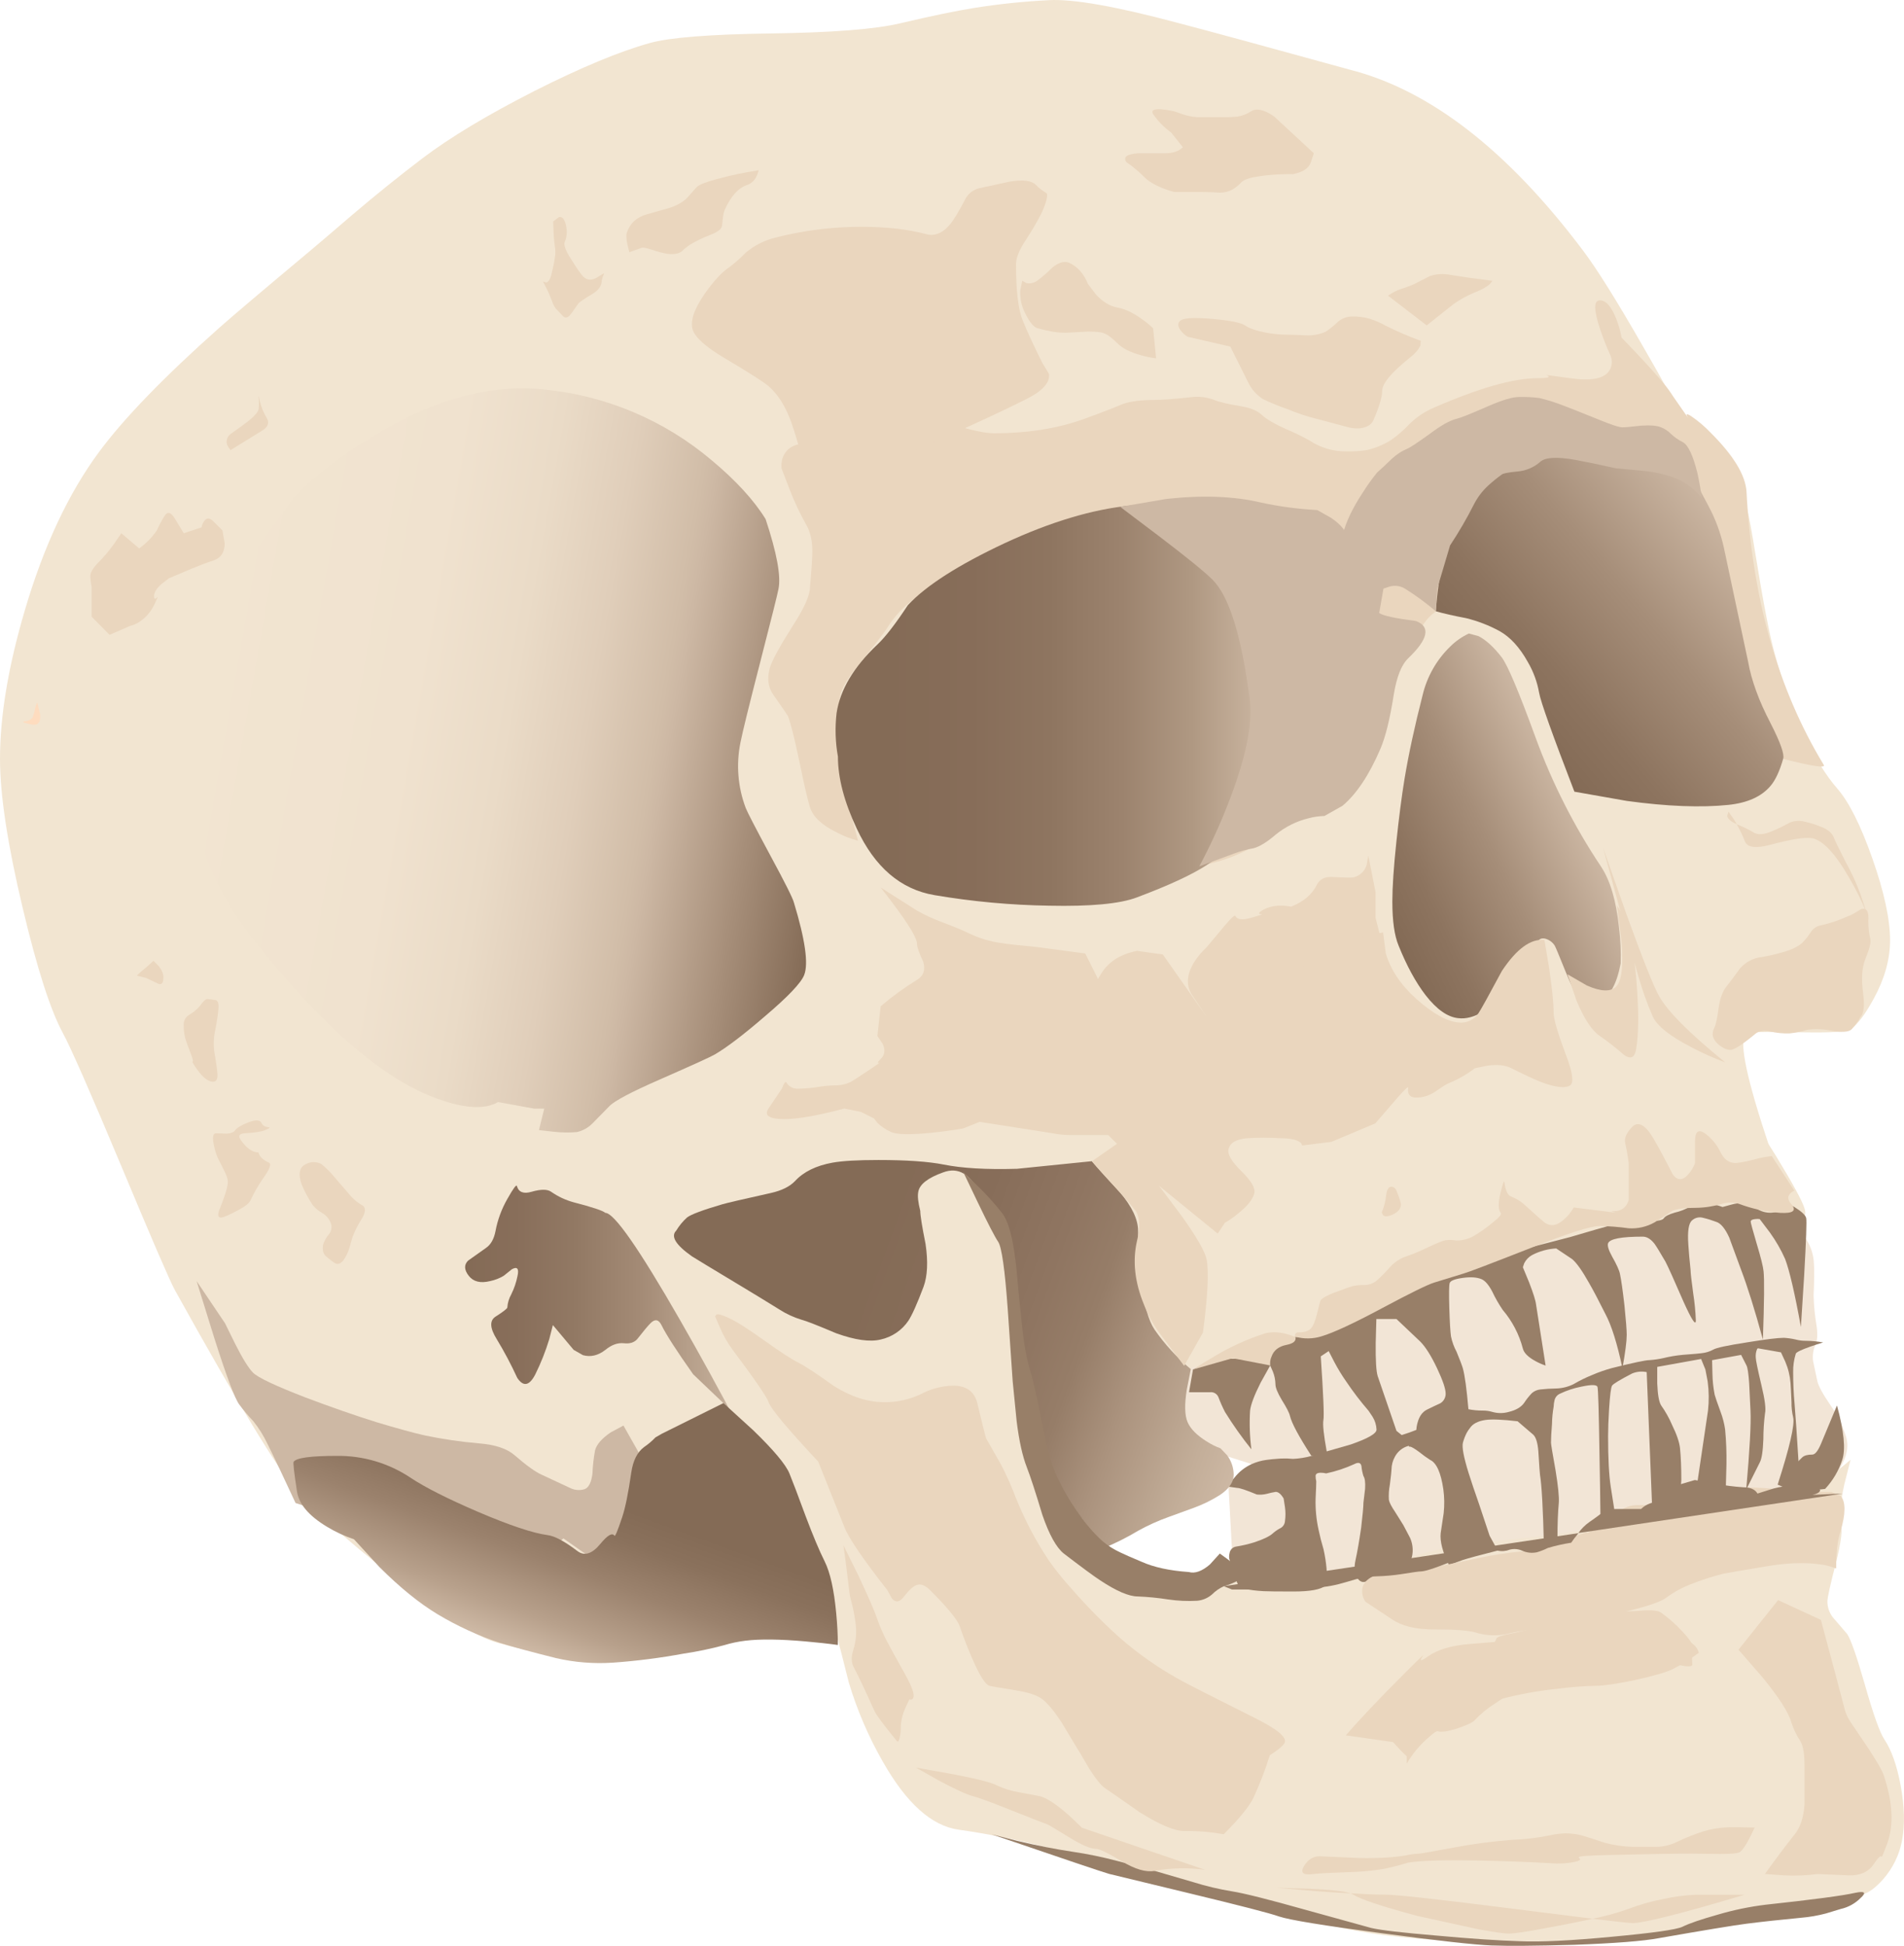
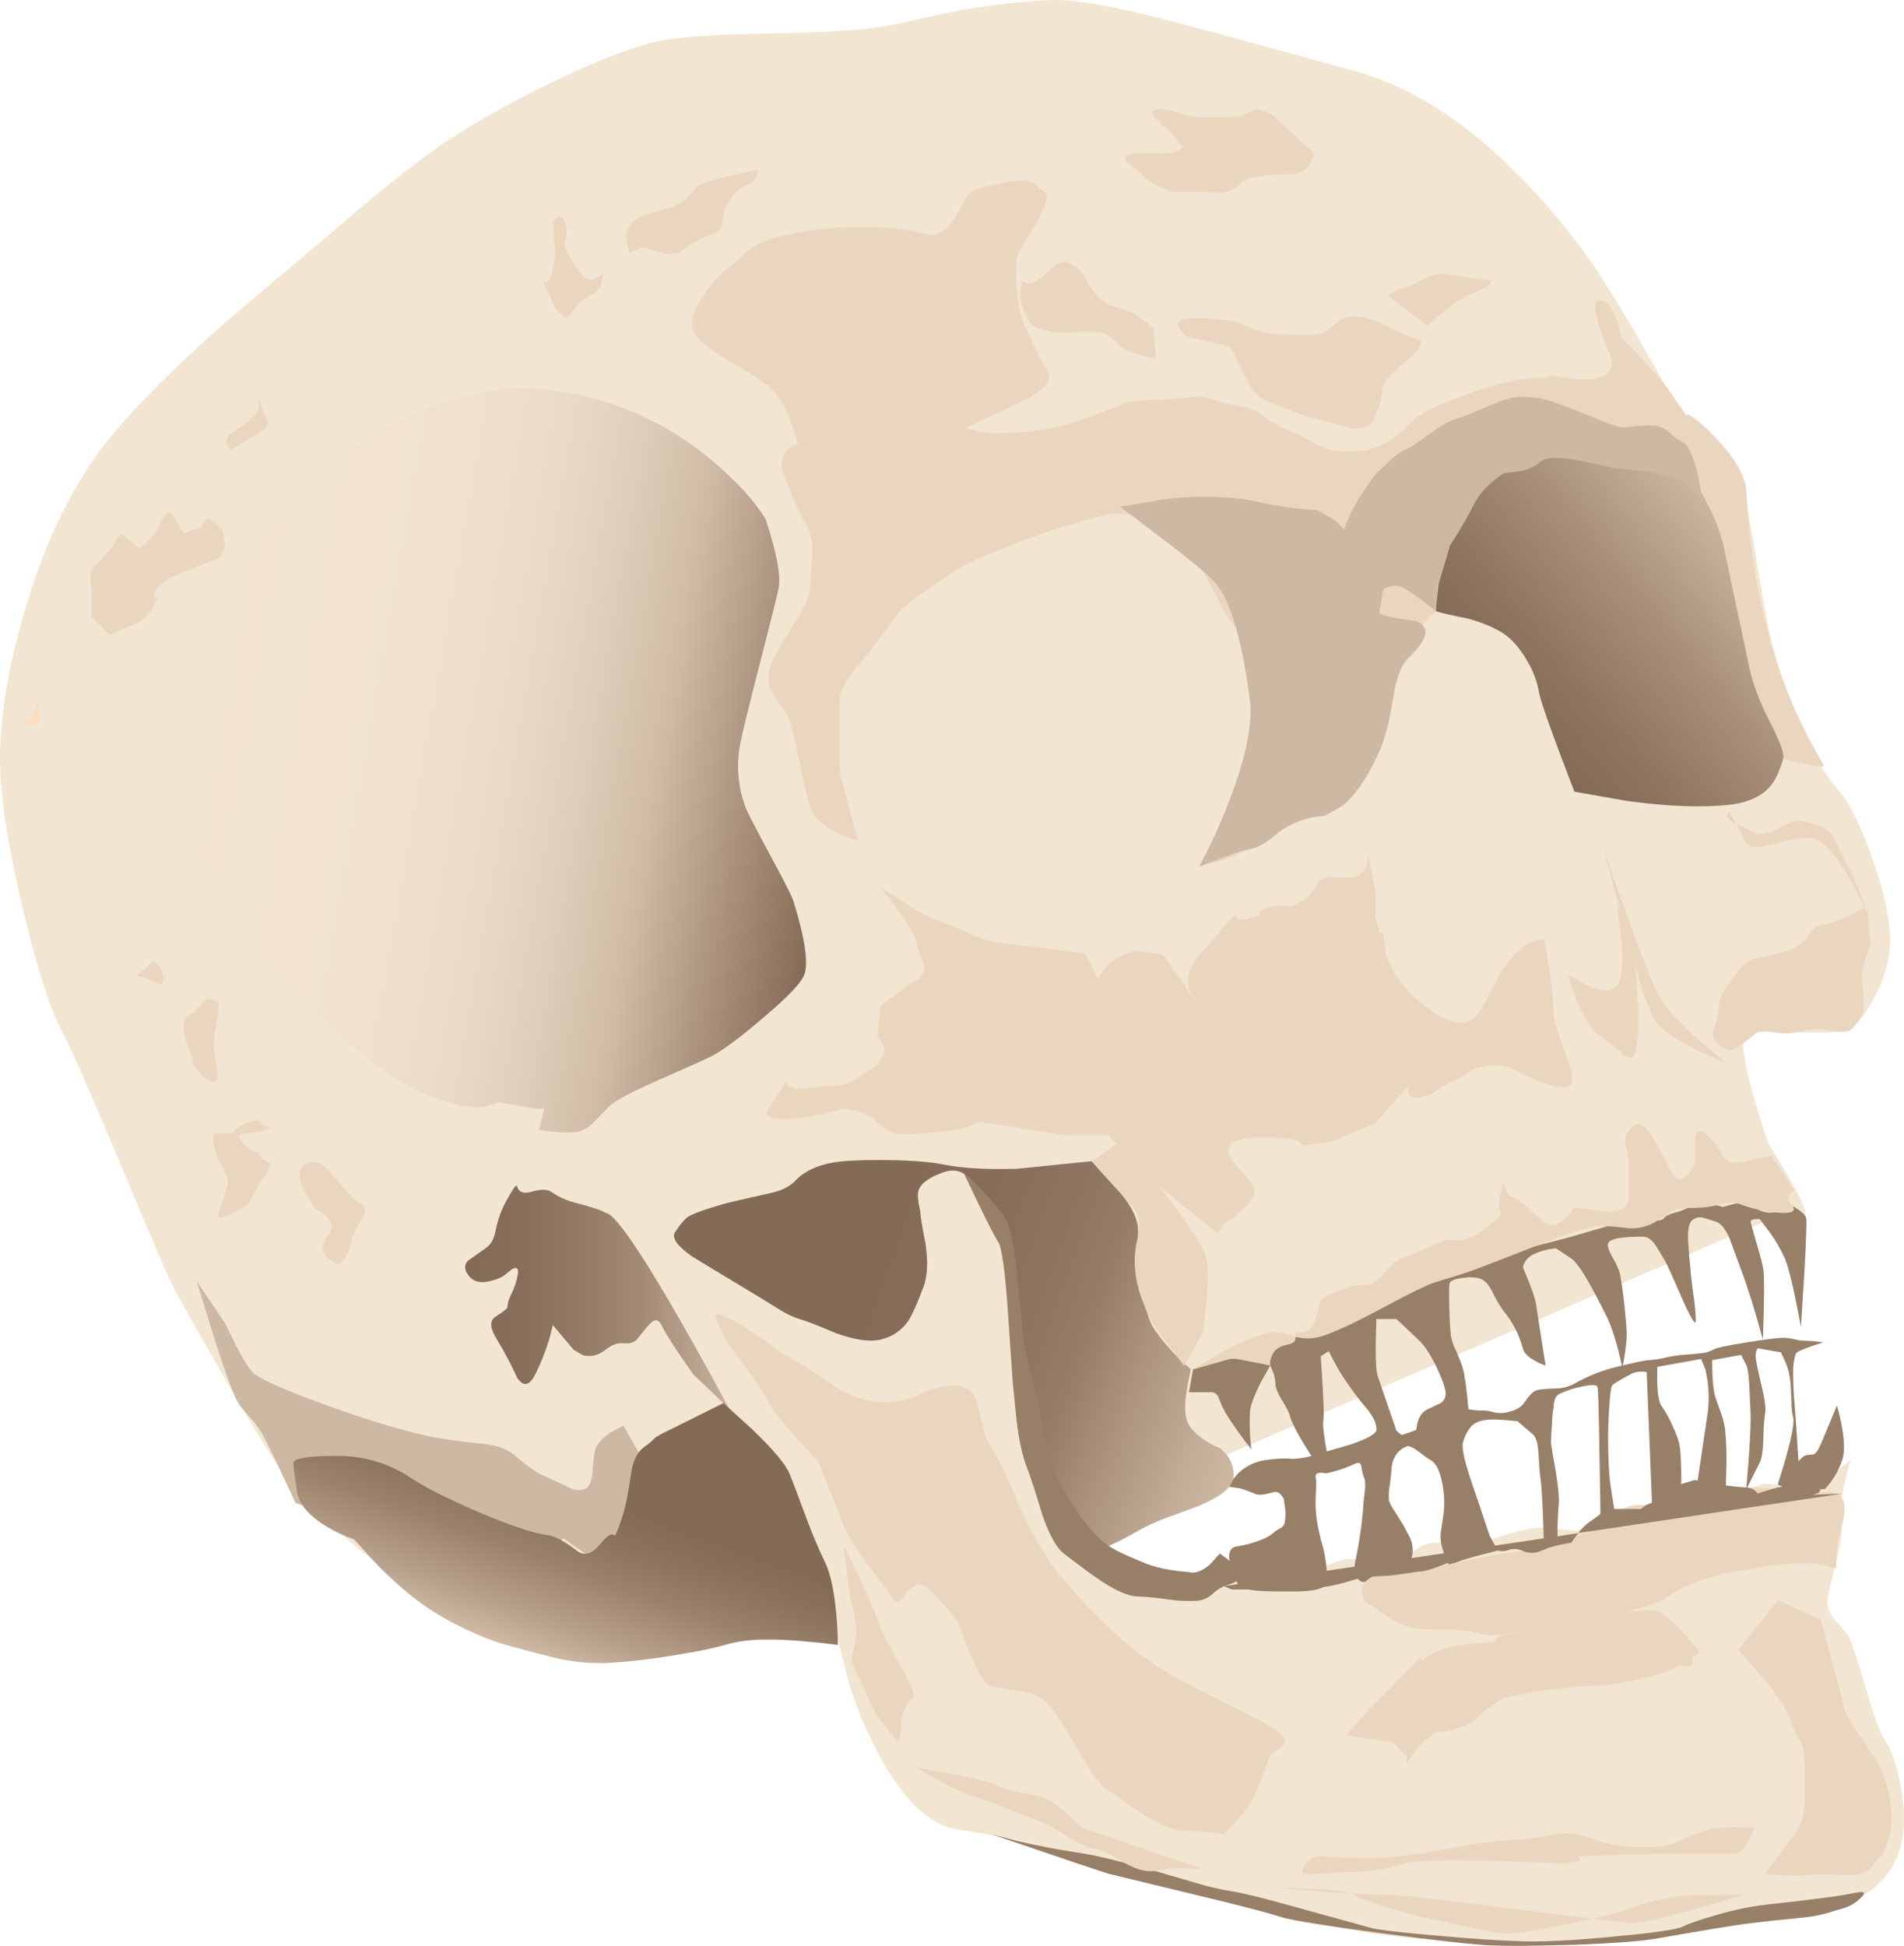
<svg xmlns="http://www.w3.org/2000/svg" version="1.0" id="Layer_1" x="0px" y="0px" viewBox="0 0 844.88 863.46" enable-background="new 0 0 844.88 863.46" xml:space="preserve">
  <title>skulls_0027</title>
  <path fill="#F2E5D1" d="M283.82,550.14c6.053,7.333,9.663,12.603,10.83,15.81c1.753,4.667,5.023,11.74,9.81,21.22  c4.71,9.476,9.897,18.708,15.54,27.66c19.907,30.347,31.957,51.13,36.15,62.35c5.173,14.053,9.81,28.69,13.91,43.91  c2.147,7.907,4.343,16.397,6.59,25.47c3.641,12.141,8.65,23.83,14.93,34.84c10.54,18.667,21.81,28.817,33.81,30.45  c12.573,1.789,25.035,4.279,37.33,7.46c8,2.047,22.59,5.753,43.77,11.12c11.027,2.667,27.663,7.447,49.91,14.34  c19.227,5.953,34.45,9.953,45.67,12c14.833,2.827,35.96,4.583,63.38,5.27c25.96,0.667,45.183,0.227,57.67-1.32  c7.907-0.973,18.983-3.363,33.23-7.17c13.633-3.7,23.67-5.883,30.11-6.55c8.487-0.78,17.367-2.05,26.64-3.81  c7.22-1.267,12-2.243,14.34-2.93c2.44-0.88,5.22-3.077,8.34-6.59c4.157-4.797,6.984-10.6,8.2-16.83  c1.333-7.027,1.137-15.223-0.59-24.59c-1.66-8.88-4.05-15.663-7.17-20.35c-2.047-3.027-4.927-11.077-8.64-24.15  c-3.707-12.88-6.34-20.443-7.9-22.69c-3.12-3.613-5.217-6.053-6.29-7.32c-1.667-2.07-2.549-4.663-2.49-7.32  c0-1.56,1.27-7.27,3.81-17.13c2.247-8.88,2.98-14.833,2.2-17.86c-0.78-3.22-0.293-8.783,1.46-16.69l2.78-11  c-10.147,8.587-17.173,13.223-21.08,13.91c-1.753,0.293-4.827-0.34-9.22-1.9c-4.1-1.333-7.173-1.667-9.22-1  c-1.945,0.724-3.954,1.263-6,1.61c-2.234,0.255-4.483,0.352-6.73,0.29l-8.05-0.59c-2.308-0.131-4.602,0.43-6.59,1.61  c-1.953,1.66-3.223,2.683-3.81,3.07c-0.88,0.78-2.88,1.367-6,1.76c-4.487,0.193-7.657,0.34-9.51,0.44  c-2.865,0.049-5.658,0.912-8.05,2.49c-1.74,1.27-3.846,1.937-6,1.9c-2.246-0.218-4.51,0.125-6.59,1  c-2.714,1.369-5.351,2.885-7.9,4.54c-2.315,1.495-5.005,2.306-7.76,2.34c-0.667,0-3.837-0.333-9.51-1  c-3.951-0.49-7.956-0.341-11.86,0.44c-4.01,0.854-7.969,1.928-11.86,3.22l-4.54,1.76c-10.44,0.587-18.587,0.88-24.44,0.88  c-3.613,0-7.81,2.197-12.59,6.59c-2.231,2.02-4.289,4.225-6.15,6.59c-9.173-4.587-16.003-6.537-20.49-5.85  c-1.753,0.193-6.437,1.803-14.05,4.83c-7.027,2.733-12.2,4.1-15.52,4.1c-11.22,0-18.003-1.903-20.35-5.71  c-1.173-2.047-2.637-2.68-4.39-1.9l-2.34,1.61c-5.173,2.667-9.71,4-13.61,4c-2.44,0-6.54-0.78-12.3-2.34  c-7.127-2.047-12.493-3.56-16.1-4.54c-5.173-1.333-11.42-6.507-18.74-15.52c-7.027-8.487-11.807-16.293-14.34-23.42  c-1.753-4.98-3.703-17.713-5.85-38.2c-2.147-21.66-3.813-34.64-5-38.94c-2.064-7.877-4.605-15.621-7.61-23.19  c-3.413-8.293-6.747-14.247-10-17.86c-7.707-8.667-14.537-12.57-20.49-11.71c-1.863,0.323-3.682,0.864-5.42,1.61  c-3.807,1.467-5.903,3.223-6.29,5.27c-0.293,1.56,0.373,6.293,2,14.2c1.853,8.667,2.78,14.667,2.78,18  c-0.053,6.008-0.99,11.975-2.78,17.71c-2.147,7.127-4.78,11.617-7.9,13.47c-5.267,3.127-12.937,3.957-23.01,2.49  c-9.073-1.333-15.027-3.48-17.86-6.44c-18.833-18.833-29.86-31.167-33.08-37c-5.173-9.073-9.76-13.61-13.76-13.61l-36,1.46  L283.82,550.14z" />
  <path fill="#F2E5D1" d="M746.5,186c-1.753-4.487-7.803-15.66-18.15-33.52c-11.22-19.513-19.807-33.223-25.76-41.13  c-33.567-44.667-68.207-71.503-103.92-80.51c-35.333-9.76-60.803-16.687-76.41-20.78c-27.127-7.247-46.057-10.577-56.79-9.99  c-11.229,0.558-22.419,1.73-33.52,3.51c-7.907,1.267-18.69,3.51-32.35,6.73c-11.127,2.667-30.497,4.18-58.11,4.54  c-26.74,0.393-44.45,1.807-53.13,4.24c-13.367,3.707-30.393,10.78-51.08,21.22c-20.98,10.667-37.617,20.667-49.91,30  c-10.247,7.793-20.547,16.093-30.9,24.9c-9.66,8.293-15.953,13.66-18.88,16.1c-21.467,17.953-34.883,29.32-40.25,34.1  c-24.593,21.86-42.403,40.257-53.43,55.19C30.35,218.947,19.38,242.367,11,270.86c-7.333,24.88-11,46.833-11,65.86  c0,16,3.367,38.103,10.1,66.31c6.34,26.667,12.243,45.06,17.71,55.18c3.613,6.667,12.297,26.427,26.05,59.28  c13.567,32.493,21.47,50.79,23.71,54.89c28,50.447,46.053,80.21,54.16,89.29c7.807,8.88,21.42,21.03,40.84,36.45  c22.547,17.953,38.69,28.247,48.43,30.88c11.278,3.119,22.778,5.369,34.4,6.73c12.293,1.467,20.833,1.173,25.62-0.88  c3.413-1.467,8.05-3.467,13.91-6c5.899-1.953,12.087-2.893,18.3-2.78c6.147,0,16.54-0.733,31.18-2.2s22.787-2.2,24.44-2.2  l426.38-185c-4.98-12.78-9.517-25.66-13.61-38.64c-8.2-25.96-10.15-39.23-5.85-39.81c2.733-0.393,11.027-0.443,24.88-0.15  c12,0.193,18.83-0.247,20.49-1.32c3.12-2.147,6.583-6.733,10.39-13.76c4.78-8.78,7.17-17.367,7.17-25.76  c0-9.367-2.633-21.517-7.9-36.45c-5.173-14.667-10.347-24.96-15.52-30.88c-5.173-5.92-10.15-14.067-14.93-24.44  c-5.313-11.462-9.622-23.364-12.88-35.57c-2.247-8-5.127-22.93-8.64-44.79c-2.927-18.247-5.413-29.177-7.46-32.79  c-2.047-3.613-6.537-8.347-13.47-14.2C751.3,192.35,747.5,188.313,746.5,186z" />
-   <path fill="#F2E5D6" d="M621.94,571.65c-2.54,1.467-5.567,3.133-9.08,5c-8,4.393-16.637,8.687-25.91,12.88  c-2.809,1.391-5.501,3.006-8.05,4.83c-1.333,1.073-4.017,1.903-8.05,2.49L547.44,600l-15.22,5.71c-0.231-0.59-0.83-0.951-1.46-0.88  c-1.267,0.1-2.39,2.003-3.37,5.71c-1.66,5.853-2.197,15.757-1.61,29.71l29.57,9.37l-10.25,9.22l2.34,42.74l18.3,1.76  c13.467,0.667,23.223-0.163,29.27-2.49c7.127-2.733,16.493-5.807,28.1-9.22c11.22-3.22,19.32-5.27,24.3-6.15  c5.075-0.928,10.213-1.466,15.37-1.61c16.88-1.753,27.663-3.023,32.35-3.81c10.833-1.66,19.42-3.903,25.76-6.73  c5.441-2.553,11.14-4.514,17-5.85c2.247-0.487,7.857-1.22,16.83-2.2c3.739-0.311,7.429-1.049,11-2.2c1.953-0.667,5.027-1,9.22-1  c4.611-0.002,9.214-0.393,13.76-1.17c2.9-0.571,5.832-0.961,8.78-1.17h9.66l-0.88,2.93l7.76-7.76c4.88-6.247,6.637-11.913,5.27-17  c-1.523-5.135-3.888-9.981-7-14.34c-3.413-4.98-5.363-8.543-5.85-10.69c-1.173-5.367-1.807-8.343-1.9-8.93  c-0.329-2.436,0.017-4.916,1-7.17c0.88-1.753,1.077-4.487,0.59-8.2c-0.77-4.49-1.228-9.027-1.37-13.58  c0.293-6.927,0.343-11.66,0.15-14.2c-0.124-3.839-1.289-7.572-3.37-10.8c-2.047-3.027-4.533-6.36-7.46-10l-3.81-4.54  c-6.948-1.377-14-2.16-21.08-2.34h-14.05c-5.808,0.372-11.46,2.039-16.54,4.88c-6.053,4-10.2,6.683-12.44,8.05  c-3.833,2.18-8.181,3.292-12.59,3.22c-7.907,0-13.957,0.097-18.15,0.29c-6.095,0.157-12.167,0.826-18.15,2  c-1.333,0.293-4.553,0.733-9.66,1.32c-2.047,0.193-5.267,1.413-9.66,3.66c-3.056,1.539-6.237,2.813-9.51,3.81  c-4.448,1.352-8.792,3.023-13,5C628.48,568.45,623.98,570.55,621.94,571.65z" />
  <path fill="#F2E5D1" d="M474.25,516.76c6.247-0.667,11.077,0.067,14.49,2.2c2.827,1.753,5.803,5.42,8.93,11  c2.34,4.193,4.83,14.977,7.47,32.35c1.333,8.98,2.747,18.69,4.24,29.13c0.928,3.267,2.754,6.208,5.27,8.49  c3.154,2.766,6.839,4.858,10.83,6.15c2.927,0.973,6.49,0.68,10.69-0.88c4.006-1.733,8.386-2.421,12.73-2  c5.073,0.667,8.197,0.667,9.37,0c1.157-1.558,2.43-3.026,3.81-4.39c2.927-2.927,8.293-4.39,16.1-4.39c2.54,0,6.207-0.733,11-2.2  c5.368-1.576,10.528-3.789,15.37-6.59c3.348-1.976,6.162-4.739,8.2-8.05c2.337-3.482,5.575-6.265,9.37-8.05  c4.107-1.927,8.65-2.735,13.17-2.34c4.646,0.205,9.243-1.02,13.17-3.51c4.47-2.763,9.448-4.606,14.64-5.42  c7.027-1.173,11.907-2.297,14.64-3.37c3.9-1.467,7.267-2.8,10.1-4c2.897-0.961,5.892-1.598,8.93-1.9  c3.413-0.487,7.463-1.023,12.15-1.61c3.361-0.569,6.65-1.501,9.81-2.78c4.88-1.953,11.71-2.93,20.49-2.93l10.25-5.85  c3.807-2.147,7.27-2.48,10.39-1s5.51,1.813,7.17,1c2.34-1.173,5.22-1.223,8.64-0.15c1.853,0.587,4.83,1.61,8.93,3.07  c2.147,0.487,5.953,1.317,11.42,2.49c4.293,0.393,5.853-1.313,4.68-5.12c-0.973-3.22-5.17-10.93-12.59-23.13  c-6.733-10.833-12.297-19.323-16.69-25.47c-2.733-3.807-7.807-9.027-15.22-15.66c-7.807-7.127-12.49-11.663-14.05-13.61  c-2.44-3.12-4.977-7.757-7.61-13.91l-5.56-13.91l-11.42-28.54L341,273.78c0,0.293-2.537,10.443-7.61,30.45  c-4.88,18.733-6.733,32.493-5.56,41.28c1.073,8.393,6.197,23.177,15.37,44.35c9.56,22.153,14.683,34.693,15.37,37.62  c1.267,5.853-2.687,13.073-11.86,21.66c-7.613,7.027-14.883,12.003-21.81,14.93c-4.293,1.853-14.783,7.52-31.47,17L262,499.2  c-2.733,1.56-5.367,4.39-7.9,8.49c-2.567,3.897-4.304,8.282-5.1,12.88c-1.56,11.42,4.733,17.47,18.88,18.15  c31.713,1.467,55.327-1.46,70.84-8.78c4.952-2.505,9.7-5.394,14.2-8.64c4.587-3.22,8.44-5.22,11.56-6  c7.513-1.853,17.71-2.587,30.59-2.2c1.173,0,12.443,0.733,33.81,2.2c7.333,0.487,16.017,1.12,26.05,1.9  C461.372,517.512,467.829,517.365,474.25,516.76z" />
  <path fill="#987F68" d="M648.43,563.6c-2.54,1.853-6.783,2.78-12.73,2.78c-3.061,0.052-6.106,0.445-9.08,1.17  c-2.747,0.543-5.44,1.326-8.05,2.34c-0.88,0.393-4.393,3.37-10.54,8.93c-6.147,5.56-11.123,9.073-14.93,10.54  c-6.667,2.733-14.523,4.1-23.57,4.1c-1.267,0-3.363,1.413-6.29,4.24c-1.775,1.651-3.445,3.411-5,5.27  c-0.1,0.1-5.563,0.05-16.39-0.15c-1.467-0.193-3.957,0.54-7.47,2.2l-5,2.63l-1.76,10.1H537c1.576-0.171,3.072,0.728,3.66,2.2  c0.851,2.25,1.83,4.45,2.93,6.59c3.565,5.745,7.475,11.269,11.71,16.54c-0.744-5.678-0.941-11.414-0.59-17.13  c0.293-2.667,1.853-6.813,4.68-12.44l4.24-7.61l1.17,2.63c0.734,1.816,1.13,3.751,1.17,5.71c0,1.467,0.927,3.76,2.78,6.88  c2.147,3.413,3.367,5.803,3.66,7.17c0.78,3.22,3.95,9.123,9.51,17.71l6.59-0.59l0.73,1l29.27-6.29c3.413-0.667,4.633-1.74,3.66-3.22  l-2.49-2l-8.34-24.3c-0.667-2.147-0.96-7.027-0.88-14.64l0.29-10.69h8.93l10.54,10c2.34,2.34,4.83,6.293,7.47,11.86  c2.54,5.367,3.81,9.123,3.81,11.27c0.016,1.725-0.872,3.334-2.34,4.24c-2.34,1.073-4.29,2-5.85,2.78  c-2.047,0.973-3.46,2.877-4.24,5.71c-0.373,1.236-0.571,2.519-0.59,3.81c7.907,0,13.617-0.977,17.13-2.93  c3.513-1.953,5.513-4.15,6-6.59c-0.78-9.073-1.61-15.173-2.49-18.3c-0.393-1.333-1.32-3.773-2.78-7.32  c-1.164-2.158-2.003-4.477-2.49-6.88c-0.293-2.147-0.537-6.293-0.73-12.44c-0.193-6.34-0.143-10.047,0.15-11.12  c0.293-1.073,2.243-1.853,5.85-2.34c3.513-0.487,6.293-0.29,8.34,0.59c1.56,0.667,3.12,2.473,4.68,5.42  c1.34,2.853,2.905,5.595,4.68,8.2c4.229,4.964,7.282,10.82,8.93,17.13c0.487,1.953,2.34,3.807,5.56,5.56  c1.447,0.809,2.967,1.478,4.54,2l-4.24-27.08c-0.193-1.753-1.217-5.023-3.07-9.81l-2.78-6.73l0.59-1.76  c0.766-1.552,1.991-2.83,3.51-3.66c3.314-1.728,6.958-2.727,10.69-2.93l7,4.68c1.953,1.56,4.49,5.123,7.61,10.69  c1.753,3.027,4.143,7.563,7.17,13.61c2.733,5.073,5.27,13.123,7.61,24.15c1.267-7.027,1.9-11.953,1.9-14.78c0-2.147-0.333-6.48-1-13  c-0.78-6.833-1.447-11.517-2-14.05c-0.293-1.56-1.463-4.147-3.51-7.76c-1.56-2.827-2.147-4.777-1.76-5.85  c0.78-1.953,5.903-2.93,15.37-2.93c1.853,0,3.61,1.073,5.27,3.22c0.78,1.073,2.39,3.707,4.83,7.9c1.173,2.247,3.857,8.2,8.05,17.86  c3.613,8,5.42,10.733,5.42,8.2c-0.153-4.02-0.544-8.027-1.17-12c-0.78-5.76-1.17-9.223-1.17-10.39c-0.487-4.587-0.82-8.393-1-11.42  c-0.393-5.76,0.143-9.273,1.61-10.54c1.342-1.247,3.244-1.692,5-1.17c1.941,0.456,3.849,1.044,5.71,1.76  c2.047,0.587,3.997,2.92,5.85,7c0.293,0.78,2.05,5.56,5.27,14.34c2.827,7.413,6.047,17.707,9.66,30.88  c0.587-16.667,0.683-26.767,0.29-30.3c-0.193-2.047-1.217-6.147-3.07-12.3c-1.753-5.953-2.63-9.173-2.63-9.66  c0-0.667,0.667-1.057,2-1.17c0.663-0.093,1.337-0.093,2,0l4.54,6c2.64,3.662,4.895,7.586,6.73,11.71  c1.953,5.173,4.287,15.223,7,30.15c0.487-7.513,0.973-15.18,1.46-23c0.88-15.613,1.173-24.053,0.88-25.32  c-0.293-1.267-2-2.877-5.12-4.83l-4.76-2.63l0.15,2c-0.393,1.467-1.857,2.443-4.39,2.93c-2.519,0.442-5.114-0.026-7.32-1.32  c-1.782-1.063-3.641-1.992-5.56-2.78c-2.173-0.134-4.352,0.113-6.44,0.73l-3.66,1c-1.715-0.627-3.477-1.115-5.27-1.46  c-3.9-0.667-6.973-0.227-9.22,1.32c-2.096,1.214-4.366,2.101-6.73,2.63c-2.667,0.78-4.277,1.61-4.83,2.49s-2.797,1.32-6.73,1.32  c-4.1-0.293-6.54-0.44-7.32-0.44c-1.56,0-10.733,2.49-27.52,7.47c-19.907,5.267-31.24,7.9-34,7.9c-1.853,0-4.34,0.83-7.46,2.49  c-2.421,1.195-4.724,2.615-6.88,4.24 M607.3,626l1.76,2.63c1.073,1.718,1.68,3.686,1.76,5.71c0,1.753-3.807,3.95-11.42,6.59  L588.71,644c-1.333-7.333-1.82-11.97-1.46-13.91c0.36-1.94-0.03-11.357-1.17-28.25l3.51-2.34l2.49,4.83  c1.569,2.99,3.33,5.876,5.27,8.64C600.397,617.513,603.72,621.864,607.3,626z" />
  <path fill="#987F68" d="M809,595.66c-2.511-0.46-5.057-0.704-7.61-0.73c-1.58,0.019-3.154-0.179-4.68-0.59  c-1.683-0.386-3.396-0.63-5.12-0.73c-2.667,0-8.083,0.667-16.25,2c-8.667,1.333-13.693,2.407-15.08,3.22  c-1.627,0.895-3.421,1.443-5.27,1.61c-0.487,0.1-3.267,0.343-8.34,0.73c-2.912,0.272-5.8,0.76-8.64,1.46  c-2.024,0.453-4.08,0.747-6.15,0.88c-1.66,0-7.173,1.17-16.54,3.51c-2.997,0.811-5.931,1.837-8.78,3.07  c-2.881,1.151-5.669,2.522-8.34,4.1c-2.373,1.166-4.967,1.813-7.61,1.9c-2.396,0.023-4.789,0.17-7.17,0.44  c-1.355,0.154-2.631,0.715-3.66,1.61c-1.254,1.304-2.382,2.724-3.37,4.24c-1.333,1.953-3.627,3.32-6.88,4.1  c-2.391,0.69-4.929,0.69-7.32,0c-1.423-0.427-2.905-0.626-4.39-0.59c-2.064,0.007-4.125-0.191-6.15-0.59  c-2.047-0.393-3.95,0.387-5.71,2.34c-2.142,2.435-4.857,4.298-7.9,5.42c-3.513,1.173-5.66,1.507-6.44,1  c-0.299-0.415-0.831-0.593-1.32-0.44c-1.953,1.073-6.393,2.633-13.32,4.68c-6.733,2.047-10.343,3.217-10.83,3.51  s-3.61,0.83-9.37,1.61c-4.961,0.604-9.888,1.465-14.76,2.58c-2.674,0.752-5.425,1.195-8.2,1.32c-1.801-0.179-3.612-0.229-5.42-0.15  c-2.927,0.193-5.023,0.39-6.29,0.59c-2.325,0.298-4.593,0.938-6.73,1.9c-2.915,1.336-5.474,3.34-7.47,5.85  c-1.131,1.282-2.158,2.653-3.07,4.1l4.1,0.59c1.173,0,4.1,0.977,8.78,2.93c1.469,0.168,2.956,0.069,4.39-0.29  c1.316-0.368,2.651-0.662,4-0.88c1.173,0,2.343,0.977,3.51,2.93l0.59,3.81c0.299,2.086,0.299,4.204,0,6.29  c-0.093,1.199-0.745,2.285-1.76,2.93c-1.26,0.636-2.438,1.422-3.51,2.34c-1.267,1.267-3.95,2.6-8.05,4  c-2.777,0.876-5.614,1.545-8.49,2c-1.457,0.284-2.573,1.46-2.78,2.93c-0.195,0.764-0.246,1.557-0.15,2.34l1.32,4.54  c0.744,2.437,1.622,4.83,2.63,7.17c0.78,1.467,4.537,2.393,11.27,2.78c1.753,0.1,6.193,0.15,13.32,0.15  c7.413,0,12.147-0.877,14.2-2.63c0.667-0.587,0.813-3.173,0.44-7.76c-0.261-2.805-0.701-5.591-1.32-8.34  c-0.88-2.927-1.613-5.807-2.2-8.64c-1.011-4.565-1.454-9.237-1.32-13.91c0.193-3.807,0.29-6.343,0.29-7.61  c-0.192-0.765-0.29-1.551-0.29-2.34c0-0.973,0.78-1.46,2.34-1.46c0.789,0,1.575,0.098,2.34,0.29c4.284-0.907,8.456-2.282,12.44-4.1  c1.853-0.973,2.927-0.68,3.22,0.88c0.138,1.49,0.433,2.962,0.88,4.39c0.667,0.973,0.91,2.877,0.73,5.71  c-0.193,1.467-0.437,3.517-0.73,6.15c0,1.66-0.333,5.327-1,11c-0.88,6.053-1.71,10.833-2.49,14.34c-0.78,3.507-0.487,6.24,0.88,8.2  c1.267,1.753,2.78,2.087,4.54,1c2.906-1.18,5.89-2.159,8.93-2.93l7.46-2.2c2.095-1.94,3.354-4.619,3.51-7.47  c0.151-2.211-0.251-4.424-1.17-6.44c-1.333-2.54-2.31-4.393-2.93-5.56c-0.393-0.667-1.613-2.617-3.66-5.85  c-1.66-2.44-2.587-4.247-2.78-5.42c-0.138-2.253,0.01-4.514,0.44-6.73c0.487-3.9,0.73-6.143,0.73-6.73  c0.023-1.945,0.524-3.855,1.46-5.56c1.068-2.064,2.843-3.675,5-4.54l1.32-0.44c-0.293,0.293-0.147,0.44,0.44,0.44s2,0.83,4.24,2.49  c1.49,1.217,3.053,2.342,4.68,3.37c2.827,1.333,4.777,5.667,5.85,13c0.495,3.543,0.545,7.134,0.15,10.69  c-0.293,2.147-0.733,5.073-1.32,8.78c-0.393,3.613,0.827,8.347,3.66,14.2l6-2.2c2.34-0.78,7.56-2.193,15.66-4.24l-3.61-6.57  l-4.68-14.05c-1.953-5.56-3.513-10.197-4.68-13.91c-2.147-6.927-2.977-11.367-2.49-13.32c0.396-1.463,0.936-2.883,1.61-4.24  c0.417-0.777,0.906-1.514,1.46-2.2c1.267-1.953,3.6-3.173,7-3.66c2.733-0.393,7.467-0.197,14.2,0.59l7,6  c1.173,1.173,1.907,3.613,2.2,7.32c0.393,6.34,0.637,9.803,0.73,10.39c0.78,4.667,1.367,15.4,1.76,32.2l6-4.54  c0-5.853,0.197-10.927,0.59-15.22c0.193-2.54-0.293-7.37-1.46-14.49c-1.333-7.413-2-11.463-2-12.15c0-1.953,0.147-4.733,0.44-8.34  c0.039-2.552,0.283-5.097,0.73-7.61c0.033-1.036,0.18-2.066,0.44-3.07c0.354-1.263,1.274-2.289,2.49-2.78  c2.98-1.417,6.129-2.449,9.37-3.07c4.487-0.973,6.877-0.923,7.17,0.15s0.587,11.173,0.88,30.3c0.193,9.66,0.34,19.173,0.44,28.54  l6.44-2.49l-1.9-12.15c-0.78-5.073-1.17-12.54-1.17-22.4c0-3.22,0.147-7.22,0.44-12c0.393-6.147,0.833-9.61,1.32-10.39  c0.487-0.78,3.463-2.587,8.93-5.42c2.039-0.838,4.283-1.043,6.44-0.59l2.34,58l11.42-0.29c0.918-3.196,1.459-6.488,1.61-9.81  c0-5.56-0.197-10.293-0.59-14.2c-0.293-2.667-1.463-6.083-3.51-10.25c-1.296-3.045-2.915-5.941-4.83-8.64  c-0.973-1.467-1.56-4.737-1.76-9.81v-7.32l19.47-3.51l1.9,4.68l1,5.27c0.585,4.311,0.635,8.677,0.15,13l-5.42,36.59l4.24-2.34  c2.733-1.56,5.76-1.413,9.08,0.44l0.29-11c0.085-5.13-0.112-10.261-0.59-15.37c-0.383-2.652-1.053-5.254-2-7.76  c-1.467-4-2.343-6.537-2.63-7.61c-0.613-3.087-0.948-6.223-1-9.37l-0.15-6l12.88-2.34l2.4,4.71c0.487,0.973,0.877,3.607,1.17,7.9  c0.1,2.44,0.297,6.49,0.59,12.15s-0.34,17.327-1.9,35l6-12c0.88-1.56,1.417-5.023,1.61-10.39c0.006-3.818,0.25-7.632,0.73-11.42  c0.487-1.953-0.05-6.15-1.61-12.59c-1.66-7.027-2.49-11.077-2.49-12.15c-0.12-1.299,0.083-2.608,0.59-3.81  c0.193-0.293,0.39-0.39,0.59-0.29l10,1.76l1.9,4.1c1.293,3.021,2.084,6.234,2.34,9.51c0.1,1.267,0.247,4.097,0.44,8.49  c-0.042,2.265,0.203,4.527,0.73,6.73c0.78,3.22-1.513,13.173-6.88,29.86l9.37-8.49c-0.88-14.247-1.513-23.517-1.9-27.81  s-0.583-8.83-0.59-13.61c-0.051-2.778,0.344-5.547,1.17-8.2c0.293-0.667,2.39-1.69,6.29-3.07  C805.103,596.883,807.053,596.247,809,595.66z" />
  <path fill="#987F68" d="M808,640.74c-1.333,3.12-2.603,4.68-3.81,4.68c-2.047,0-3.51,0.39-4.39,1.17c-1.66,1.56-3.993,4.05-7,7.47  l-4,4.68l7.9,3.37l13.17-1.46c3.443-3.689,6.04-8.084,7.61-12.88c1.56-4.667,0.78-12.717-2.34-24.15L808,640.74z" />
  <linearGradient id="SVGID_1_" gradientUnits="userSpaceOnUse" x1="507.131" y1="317.582" x2="537.068" y2="303.618" gradientTransform="matrix(2.93 0 0 2.93 -875.16 -535.3)">
    <stop offset="0" style="stop-color:#846B56" />
    <stop offset="0.2" style="stop-color:#8D745F" />
    <stop offset="0.56" style="stop-color:#A68E79" />
    <stop offset="1" style="stop-color:#CDB8A4" />
  </linearGradient>
-   <path fill="url(#SVGID_1_)" d="M651.8,281.1c-3.041,1.418-5.815,3.349-8.2,5.71c-6.067,5.854-10.335,13.321-12.3,21.52  c-3.533,13.78-6.213,26.173-8.04,37.18c-1.267,7.707-2.487,17.123-3.66,28.25c-1.173,11.127-1.76,19.873-1.76,26.24  c0,8.667,0.927,15.203,2.78,19.61c3.613,8.98,7.613,16.313,12,22c4.88,6.26,9.673,9.647,14.38,10.16  c7.027,0.88,14.833-3.9,23.42-14.34c6.667-8.1,10.57-14.347,11.71-18.74c0.393-1.853,1.563-2.587,3.51-2.2  c1.748,0.455,3.262,1.551,4.24,3.07c0.393,0.667,2.003,4.52,4.83,11.56c2.44,6.147,4.39,9.813,5.85,11  c3.12,2.34,6.243,2.927,9.37,1.76c4.393-1.66,7.467-7.123,9.22-16.39c0.17-5.344-0.074-10.694-0.73-16  c-1.267-11.907-3.95-20.933-8.05-27.08c-11.915-17.851-21.651-37.065-29-57.23c-7.333-20.1-12.31-31.907-14.93-35.42  c-3.513-4.587-6.977-7.757-10.39-9.51L651.8,281.1z" />
  <linearGradient id="SVGID_2_" gradientUnits="userSpaceOnUse" x1="402.534" y1="365.159" x2="489.227" y2="396.712" gradientTransform="matrix(2.93 0 0 2.93 -875.16 -535.3)">
    <stop offset="0.31" style="stop-color:#846B56" />
    <stop offset="0.46" style="stop-color:#876D59" />
    <stop offset="0.6" style="stop-color:#8F7561" />
    <stop offset="0.69" style="stop-color:#967D68" />
    <stop offset="0.79" style="stop-color:#AB937E" />
    <stop offset="0.93" style="stop-color:#C3AE99" />
    <stop offset="1" style="stop-color:#CDB8A4" />
  </linearGradient>
  <path fill="url(#SVGID_2_)" d="M506.45,569.16c-0.983-7.681-1.467-15.417-1.45-23.16c0-4.88-2.683-10.547-8.05-17  c-6.34-6.733-10.487-11.32-12.44-13.76l-33.23,3.37c-13.567,0.393-24.447-0.24-32.64-1.9c-6.833-1.333-16.447-2-28.84-2  c-9.173,0-15.957,0.39-20.35,1.17c-7.333,1.333-12.897,4.067-16.69,8.2c-2.34,2.44-5.903,4.197-10.69,5.27  c-12.293,2.733-19.467,4.4-21.52,5c-8.667,2.54-13.887,4.49-15.66,5.85c-1.887,1.703-3.515,3.674-4.83,5.85  c-2.54,2.54-0.207,6.347,7,11.42c0.88,0.587,8.297,5.077,22.25,13.47c4.88,2.927,10.393,6.293,16.54,10.1  c3.041,1.965,6.344,3.493,9.81,4.54c1.953,0.487,7.077,2.487,15.37,6c8.393,3.027,14.98,3.953,19.76,2.78  c5.019-1.097,9.423-4.083,12.3-8.34c1.66-2.54,3.903-7.567,6.73-15.08c1.753-4.78,2.047-11.113,0.88-19  c-1.56-7.807-2.34-12.687-2.34-14.64c-0.973-3.807-1.267-6.637-0.88-8.49c0.587-3.333,4.293-6.213,11.12-8.64  c6.667-2.44,12.083,0.78,16.25,9.66c2.34,4.78,5.22,11.66,8.64,20.64c2.733,4.1,5.173,11.907,7.32,23.42  c1.812,9.163,2.793,18.471,2.93,27.81c0.096,9.374,1.274,18.706,3.51,27.81c2.733,11.807,6.44,21.077,11.12,27.81l21.1,29.68  c5.371-2.179,10.563-4.773,15.53-7.76c4.361-2.418,8.913-4.475,13.61-6.15c2.667-0.973,6.423-2.34,11.27-4.1  c4.047-1.484,7.922-3.399,11.56-5.71c4-2.733,6-5.71,6-8.93c-0.03-3.119-1.057-6.146-2.93-8.64l-2.93-3.07  c-2.161-0.785-4.224-1.815-6.15-3.07c-4.393-2.733-7.223-5.613-8.49-8.64c-1.267-3.027-1.363-7.857-0.29-14.49l1.76-8.93  c-6.14-5.094-11.556-11.002-16.1-17.56C509.67,586.043,507.717,579.113,506.45,569.16z" />
  <path fill="#EAD6BE" d="M749.14,185.52l-6.73-9.66c-1.358-2.16-2.876-4.216-4.54-6.15c-3.027-3.613-6.98-8.003-11.86-13.17  l-6.44-6.73c-0.507-2.804-1.291-5.551-2.34-8.2c-2.147-5.56-4.587-8.34-7.32-8.34s-2.733,4.147,0,12.44  c1.397,4.18,3.01,8.286,4.83,12.3c0.792,2.011,0.63,4.272-0.44,6.15c-2.147,3.807-8,5.027-17.56,3.66  c-7.613-1.073-11.077-1.513-10.39-1.32c2.047,0.88,0.633,1.32-4.24,1.32c-10.54,0-25.763,4.333-45.67,13  c-4.1,1.717-7.833,4.201-11,7.32c-2.558,2.739-5.404,5.193-8.49,7.32c-3.22,1.948-6.726,3.378-10.39,4.24  c-3.051,0.463-6.135,0.66-9.22,0.59c-5.778,0.053-11.439-1.63-16.25-4.83c-3.417-1.898-6.936-3.607-10.54-5.12  c-5.173-2.34-8.737-4.437-10.69-6.29s-5.077-3.123-9.37-3.81c-5.76-0.973-9.663-1.9-11.71-2.78c-3.404-1.302-7.085-1.705-10.69-1.17  c-7.333,0.78-12.507,1.17-15.52,1.17c-6.147,0-10.88,0.587-14.2,1.76c-5.173,2.147-10.737,4.293-16.69,6.44  c-11.907,4.393-25.47,6.59-40.69,6.59c-3.413,0-8.78-1.073-16.1-3.22l-10-3.37c-2.193-2.127-5.146-3.287-8.2-3.22  c-9.246-0.097-18.488,0.441-27.66,1.61c-3.9,0.587-7.95,2.637-12.15,6.15c-4.487,3.807-8.587,6.1-12.3,6.88s-6.153,2.83-7.32,6.15  c-0.475,1.512-0.625,3.106-0.44,4.68l3.66,9.51c2.07,5.34,4.516,10.526,7.32,15.52c1.953,3.333,2.83,7.723,2.63,13.17  c-0.1,3.12-0.433,7.95-1,14.49c0,3.513-2.587,9.27-7.76,17.27c-5.76,9.073-9.127,15.27-10.1,18.59  c-1.267,4.587-0.73,8.54,1.61,11.86c4.1,5.853,6.247,8.977,6.44,9.37c1.173,2.927,2.84,9.513,5,19.76  c2.253,11.033,3.877,18.013,4.87,20.94c1.333,4.1,5.287,7.767,11.86,11c2.977,1.565,6.12,2.792,9.37,3.66l-8.2-30.88v-31  c0-3.807,2.537-8.833,7.61-15.08c7.907-9.76,12.443-15.613,13.61-17.56c3.229-5.174,7.458-9.652,12.44-13.17  c2.827-2.047,7.363-5.217,13.61-9.51c4.1-3.413,13.467-7.95,28.1-13.61c7.333-2.927,14.26-5.463,20.78-7.61l11.33-3.29  c7.78-2.227,12.693-3.34,14.74-3.34c4.541,0.093,9.058,0.683,13.47,1.76c7.027,1.467,12.297,3.613,15.81,6.44  c2.733,2.247,3.953,3.417,3.66,3.51c-0.78,0.393-0.34,1.953,1.32,4.68c1.66,2.727,4.1,7.313,7.32,13.76  c3.333,6.667,5.773,11.303,7.32,13.91c0.667,1.173,3.057,4.507,7.17,10c2.497,3.446,4.468,7.245,5.85,11.27  c1.396,4.465,2.423,9.037,3.07,13.67c0.393,3.027,0.98,7.663,1.76,13.91c0.667,3.807,0.617,8.98-0.15,15.52  c-0.973,8.293-1.46,13.417-1.46,15.37c0,4.1-4.587,10.783-13.76,20.05l-13.91,12.59l8.34-2.2c5.042-1.443,9.903-3.456,14.49-6  c2.733-1.56,6.733-4.193,12-7.9c4.848-3.025,10.129-5.294,15.66-6.73c5.467-1.333,9.517-3.237,12.15-5.71  c1.105-0.795,1.925-1.924,2.34-3.22c8.78-19.027,14.83-33.42,18.15-43.18c2.401-6.832,5.388-13.444,8.93-19.76  c1.953-3.613,3.71-6.59,5.27-8.93l1.9-3.51c1.49-2.356,3.43-4.395,5.71-6c2.047-1.333,2.827-2.407,2.34-3.22l-1.32-0.88  c0.988-8.261,2.603-16.434,4.83-24.45c1.267-4.393,4.437-9.517,9.51-15.37c6.733-7.707,10.637-12.39,11.71-14.05  c4.98-7.807,13.47-11.71,25.47-11.71c7.027,0,17.517,1.757,31.47,5.27c8.307,2.073,22.253,23.687,41.84,64.84  c15.127,31.813,24.543,53.48,28.25,65c13.073,3.333,19.073,4.21,18,2.63c-20.367-33.573-31.783-73.923-34.25-121.05  c-0.393-7.333-5.663-16.067-15.81-26.2c-2.653-2.795-5.596-5.299-8.78-7.47C748.297,183.3,747.873,183.593,749.14,185.52z" />
  <linearGradient id="SVGID_3_" gradientUnits="userSpaceOnUse" x1="425.519" y1="289.481" x2="490.89" y2="289.481" gradientTransform="matrix(2.93 0 0 2.93 -875.16 -535.3)">
    <stop offset="0.11" style="stop-color:#846B56" />
    <stop offset="0.31" style="stop-color:#876D59" />
    <stop offset="0.49" style="stop-color:#8E7560" />
    <stop offset="0.66" style="stop-color:#9C836E" />
    <stop offset="0.82" style="stop-color:#AF9882" />
    <stop offset="0.98" style="stop-color:#CAB5A0" />
    <stop offset="1" style="stop-color:#CDB8A4" />
  </linearGradient>
-   <path fill="url(#SVGID_3_)" d="M536.31,250.22c-10.347-13.567-15.52-22.057-15.52-25.47c-4.293-1.073-10.683-1.22-19.17-0.44  c-16.787,1.66-35.377,7.223-55.77,16.69c-20.587,9.66-34.92,18.833-43,27.52c-5.467,8.293-9.957,14.1-13.47,17.42  c-10.54,9.953-16.59,20.103-18.15,30.45c-0.757,6.434-0.559,12.944,0.59,19.32c0,9.467,2.78,20.103,8.34,31.91  c8,17.173,19.513,27.03,34.54,29.57c16.787,2.847,33.766,4.411,50.79,4.68c18.44,0.393,31.42-0.827,38.94-3.66  c14.053-5.267,24.387-10.047,31-14.34c13.367-8.78,21.513-19.467,24.44-32.06c2.44-10.347,2.88-23.47,1.32-39.37  c-0.791-9.936-2.464-19.781-5-29.42C554.157,275.887,547.53,264.953,536.31,250.22z" />
  <path fill="#EAD6BE" d="M506.74,141.61c-3.9-2.827-7.51-4.533-10.83-5.12c-3.32-0.587-6.49-2.49-9.51-5.71l-3.66-4.83  c-1.753-4.393-4.437-7.467-8.05-9.22c-2.147-1.073-4.733-0.407-7.76,2c-2.078,2.133-4.329,4.089-6.73,5.85  c-1.392,1.01-3.151,1.374-4.83,1l-1.76-1l-0.88,4.24c-0.187,3.551,0.572,7.088,2.2,10.25c1.753,3.513,3.42,5.66,5,6.44  c2.263,0.659,4.56,1.196,6.88,1.61c2.654,0.489,5.359,0.637,8.05,0.44c4.667-0.293,7.3-0.44,7.9-0.44c3.513,0,5.847,0.243,7,0.73  c1.56,0.487,3.61,2,6.15,4.54c2.247,2.247,5.76,4.003,10.54,5.27c2.141,0.632,4.333,1.081,6.55,1.34l-1.32-13.32  C510.145,144.193,508.493,142.832,506.74,141.61z" />
  <path fill="#EAD6BE" d="M614.62,144.39c-2.145-1.189-4.398-2.17-6.73-2.93c-2.521-0.726-5.138-1.064-7.76-1  c-2.365-0.063-4.667,0.773-6.44,2.34c-1.684,1.608-3.497,3.077-5.42,4.39c-2.669,1.179-5.574,1.73-8.49,1.61  c-4-0.193-6.88-0.29-8.64-0.29c-3.295-0.009-6.581-0.344-9.81-1c-4-0.78-6.927-1.803-8.78-3.07c-1.853-1.267-6.683-2.243-14.49-2.93  c-7.807-0.667-12.49-0.47-14.05,0.59s-1.56,2.62,0,4.68c0.835,1.023,1.823,1.91,2.93,2.63l19,4.39l7.9,15.81  c1.442,3.066,3.728,5.657,6.59,7.47c3.465,1.693,7.036,3.159,10.69,4.39c4.266,1.813,8.67,3.281,13.17,4.39  c2.827,0.78,7.217,1.95,13.17,3.51c3.807,1.073,6.93,0.977,9.37-0.29c1.065-0.484,1.94-1.307,2.49-2.34  c2.667-6.147,4-10.537,4-13.17c0-3.333,3.953-8.163,11.86-14.49c2.733-2.147,4.44-4.097,5.12-5.85l0.15-2  C625.043,149.264,619.757,146.98,614.62,144.39z" />
  <path fill="#EAD6BE" d="M621.94,128.14c-2.155,0.688-4.182,1.725-6,3.07l17.13,13.17l12-9.51c2.836-1.991,5.881-3.668,9.08-5  c4.487-1.753,7.17-3.51,8.05-5.27c-7.127-0.88-13.323-1.757-18.59-2.63c-2.966-0.611-6.038-0.46-8.93,0.44l-6.88,3.51  C625.899,126.793,623.942,127.534,621.94,128.14z" />
  <path fill="#EAD6BE" d="M583,68l-17.27-16c-1.168-0.935-2.448-1.721-3.81-2.34c-2.827-1.267-5.07-1.363-6.73-0.29  c-1.768,1.175-3.76,1.972-5.85,2.34c-1.992,0.228-3.996,0.325-6,0.29h-11.86c-2.295-0.119-4.561-0.563-6.73-1.32l-3.81-1.32  c-1.953-0.393-3.807-0.687-5.56-0.88c-3.513-0.193-4.733,0.54-3.66,2.2c2.139,3.128,4.813,5.853,7.9,8.05l5.27,6.59  C523.137,67.107,520.507,68,517,68h-12c-5.073,0.393-6.78,1.727-5.12,4l2.49,1.76c1.894,1.509,3.704,3.121,5.42,4.83  c2.667,2.667,7.057,4.863,13.17,6.59h11.84c2.247,0,4.98,0.097,8.2,0.29c2.209,0.086,4.394-0.473,6.29-1.61  c1.347-0.861,2.578-1.893,3.66-3.07c1.073-0.973,2.927-1.707,5.56-2.2c5.702-0.986,11.484-1.428,17.27-1.32  c4.393-0.88,7.027-2.637,7.9-5.27L583,68z" />
  <path fill="#EAD6BE" d="M606.42,383.86c-0.821,2.683-2.988,4.74-5.71,5.42c-0.88,0.193-4.05,0.143-9.51-0.15  c-3.333-0.193-5.627,0.977-6.88,3.51c-2.147,4.293-5.953,7.513-11.42,9.66c-1.54-0.31-3.109-0.457-4.68-0.44  c-2.931-0.061-5.82,0.701-8.34,2.2c-1.56,1.073-1.56,1.61,0,1.61c0.587,0-1.023,0.537-4.83,1.61c-3.807,1.073-6.1,0.78-6.88-0.88  c-0.293-0.487-1.807,0.88-4.54,4.1l-8.2,9.81c-2.207,2.024-4.128,4.338-5.71,6.88c-3.22,5.467-3.463,10.247-0.73,14.34l6.44,9.66  L516,423.52l-11.42-1.61c-1.899,0.362-3.761,0.901-5.56,1.61c-3.566,1.337-6.703,3.614-9.08,6.59  c-3.521,4.78-5.787,10.367-6.59,16.25l-0.61,4.64c0.293,3.513,2.147,6.293,5.56,8.34c2.733,1.66,4.293,1.66,4.68,0  c0.1-0.587,1.223,1.023,3.37,4.83l6.59,11.42l9.66-9.81l8.2,1.76l2.93,3.07c1.922,2.06,3.683,4.263,5.27,6.59  c0.667,0.973,1.543,3.51,2.63,7.61c0.667,2.54,1.937,3.81,3.81,3.81c0.293,0,2.49,0.197,6.59,0.59  c2.163,0.309,4.369,0.107,6.44-0.59c0.973-0.293,2.78-2.05,5.42-5.27c1.753-2.365,4.746-3.458,7.61-2.78  c3.287,0.602,6.453,1.74,9.37,3.37c1.66,0.973,3.993,2.533,7,4.68c2.233,1.4,4.836,2.097,7.47,2c1.347,0.031,2.692-0.117,4-0.44  l1.57-16.18l8.05,3.22c0.393,0.1,2.297,1.71,5.71,4.83c1.853,1.56,3.757,1.073,5.71-1.46c3.312-4.349,5.578-9.403,6.62-14.77  l4.83-11.27c-0.651-5.538-1.727-11.017-3.22-16.39c-1.073-4.293-2.147-8.1-3.22-11.42l-5-19.47v-11.41l-3.22-16.25L606.42,383.86z" />
  <path fill="#EAD6BE" d="M685.32,417.08c-6.053-0.667-12.347,3.92-18.88,13.76c-5.853,10.927-9.317,17.173-10.39,18.74  c-1.936,2.975-5.412,4.571-8.93,4.1c-5.173-0.487-11.42-4-18.74-10.54c-6.833-6.147-11.323-12.88-13.47-20.2l-1.17-9.22l-8.2,1.61  l-57.09,27.81l-45.52,26.05l3.37,8.34c2.304,6.241,3.881,12.728,4.7,19.33l-26.51,18.44l13.17,14.64  c4.193,4.78,6.39,7.367,6.59,7.76c1.56,2.927,1.657,7.22,0.29,12.88c-2.047,8.88-1.023,18.297,3.07,28.25  c1.692,4.422,3.954,8.604,6.73,12.44l11.12,14.78l8.34-14.78c2.147-16.293,2.683-27.123,1.61-32.49  c-0.667-3.413-4.373-9.853-11.12-19.32l-10-13.32l26.05,21.22l3.22-4.83c2.083-1.167,4.043-2.54,5.85-4.1  c4.1-3.22,6.49-6.197,7.17-8.93c0.587-2.247-1.317-5.517-5.71-9.81c-4.393-4.293-6.297-7.563-5.71-9.81  c0.667-2.827,3.447-4.437,8.34-4.83c4.825-0.306,9.665-0.306,14.49,0c4.1,0,6.98,0.537,8.64,1.61c0.612,0.334,1.042,0.925,1.17,1.61  l13-1.61l19.47-8.2l9.91-11.46c3.333-3.807,4.893-5.22,4.68-4.24c-0.393,2.827,0.777,4.24,3.51,4.24  c3.035,0.028,6.003-0.891,8.49-2.63c3.413-2.34,5.463-3.61,6.15-3.81c4.089-1.654,7.931-3.862,11.42-6.56l5.71-1.17  c4.393-0.587,7.907-0.197,10.54,1.17c6.44,3.22,10.977,5.317,13.61,6.29c6.147,2.247,10.293,2.687,12.44,1.32  c1.753-1.267,1.12-5.803-1.9-13.61c-3.613-9.66-5.42-15.857-5.42-18.59c0-4.1-0.667-10.737-2-19.91L685.32,417.08z" />
  <path fill="#EAD6BE" d="M574.81,593.46c-0.028-0.106-0.08-0.205-0.15-0.29l-1.61-0.59c-4.487-1.56-8.44-1.853-11.86-0.88  c-7.509,2.413-14.727,5.653-21.52,9.66c-4,2.34-7.417,4.437-10.25,6.29l17.56-5l16.69,3.22c-0.192-1.362,0.013-2.751,0.59-4  c0.973-2.733,3.17-4.44,6.59-5.12c3.027-0.587,4.36-1.71,4-3.37 M592.56,573.33c-3.707,1.467-5.903,2.687-6.59,3.66  c-0.1,0.193-0.637,2.243-1.61,6.15c-0.78,3.22-1.707,5.367-2.78,6.44s-2.83,1.61-5.27,1.61c-0.783-0.14-1.531,0.381-1.671,1.164  c-0.044,0.246-0.023,0.5,0.061,0.736c3.834,1.098,7.906,1.046,11.71-0.15c5.267-1.56,14.197-5.707,26.79-12.44  c12.593-6.733,20.35-10.54,23.27-11.42l13-4c1.853-0.487,12.1-4.39,30.74-11.71c15.907-6.247,25.763-9.37,29.57-9.37  c4.31,0.067,8.611,0.401,12.88,1c4.028,0.28,8.049-0.635,11.56-2.63c2.733-1.66,5.367-3.367,7.9-5.12  c1.953-0.88,5.417-1.32,10.39-1.32c3.916-0.047,7.807-0.639,11.56-1.76c2.476-0.785,5.134-0.785,7.61,0  c5.919,2.226,12.131,3.574,18.44,4c5.66,0.293,7.22-1.04,4.68-4c-1.467-1.66-1.663-3.123-0.59-4.39c0.534-0.647,1.221-1.149,2-1.46  l-10-15.37c-2.724,0.308-5.417,0.846-8.05,1.61c-4.393,1.073-7.273,1.56-8.64,1.46c-2.54-0.193-4.54-1.753-6-4.68  c-1.592-3.368-3.998-6.285-7-8.49c-2.927-1.953-4.39-0.733-4.39,3.66v9.66c-0.704,1.843-1.745,3.538-3.07,5  c-2.44,2.733-4.683,2.733-6.73,0c-3.513-6.833-6.293-12.007-8.34-15.52c-3.707-6.44-6.927-8.343-9.66-5.71  c-2.54,2.667-3.613,5-3.22,7c0.69,3.044,1.228,6.122,1.61,9.22v16.39c-1.073,3.22-3.22,4.83-6.44,4.83  c-1.66,0-1.463,0.197,0.59,0.59c0.667,0.193-1.187-0.003-5.56-0.59l-13-1.61c-1.06,1.931-2.447,3.664-4.1,5.12  c-3.22,3.027-6.197,3.513-8.93,1.46c-0.88-0.667-3.513-3-7.9-7c-1.929-1.896-4.217-3.388-6.73-4.39  c-1.56-0.487-2.583-2.583-3.07-6.29c-0.1-1.267-0.687,0.293-1.76,4.68s-1.023,7.363,0.15,8.93c0.393,0.587-0.777,1.953-3.51,4.1  c-2.859,2.438-5.947,4.594-9.22,6.44c-2.182,1.057-4.575,1.608-7,1.61c-1.544-0.283-3.121-0.334-4.68-0.15  c-1.267,0.193-4.047,1.317-8.34,3.37c-3.241,1.583-6.581,2.952-10,4.1c-2.357,0.95-4.479,2.4-6.22,4.25  c-1.783,2.064-3.69,4.017-5.71,5.85c-1.54,1.473-3.58,2.309-5.71,2.34c-1.768-0.063-3.537,0.084-5.27,0.44  c-1.093,0.293-3.69,1.22-7.79,2.78L592.56,573.33z" />
  <path fill="#EAD6BE" d="M711.37,376.24c8.98,33.08,14.25,52.253,15.81,57.52c1.672,5.839,3.727,11.561,6.15,17.13  c1.853,4.293,7.757,8.977,17.71,14.05c4.684,2.462,9.524,4.613,14.49,6.44c-15.613-12.667-25.37-22.423-29.27-29.27  c-2.44-4.293-7.32-16.54-14.64-36.74L711.37,376.24z" />
  <path fill="#EAD6BE" d="M699.52,443.87c3.333,8.1,6.797,13.37,10.39,15.81c3.776,2.612,7.392,5.447,10.83,8.49  c2.927,1.953,4.683,1.077,5.27-2.63c1.173-6.833,1.223-16.883,0.15-30.15c-1.267-16.587-4.147-27.76-8.64-33.52l2,15.81  c0.88,10.927,0.1,17.61-2.34,20.05c-2.44,2.44-6.773,2.293-13-0.44l-8.64-5L699.52,443.87z" />
  <path fill="#EAD6BE" d="M803.59,371.85c4.88,0.587,10.49,6.393,16.83,17.42c3.091,5.205,5.782,10.637,8.05,16.25l-2.93-8.78  c-1.763-4.85-3.917-9.548-6.44-14.05c-3.12-6.147-4.877-9.757-5.27-10.83c-0.667-1.953-2.333-3.513-5-4.68  c-2.643-1.138-5.389-2.019-8.2-2.63c-2.244-0.59-4.623-0.381-6.73,0.59c-2.553,1.43-5.191,2.703-7.9,3.81  c-3.027,1.267-5.467,1.51-7.32,0.73c-2.338-1.413-4.786-2.637-7.32-3.66l-0.73-0.29c1.407,2.443,2.63,4.986,3.66,7.61  c1.073,2.733,4.88,3.22,11.42,1.46c8.78-2.34,14.733-3.317,17.86-2.93 M767,360.14l-0.59,1.9c0.267,1.333,1.68,2.553,4.24,3.66  c-0.327-0.58-0.66-1.167-1-1.76L767,360.14z" />
  <path fill="#EAD6BE" d="M765.82,659.92c-3.22,0-5.463-0.293-6.73-0.88l-1-1l-9.81,1.9c-3.819,0.751-7.421,2.351-10.54,4.68  l-3.07,3.22h-7.9c-2.901-0.042-5.733,0.884-8.05,2.63c-5.173,4-8.343,6.333-9.51,7c-3.22,1.953-4.83,2.83-4.83,2.63  c0-0.393-1.61,0.047-4.83,1.32l-8.64,3.66c-2.273,0.913-4.613,1.649-7,2.2c-3.04,0.62-6.122,1.011-9.22,1.17  c-6.097,0.587-12.157,1.516-18.15,2.78c-9.073,1.953-14.977,3.173-17.71,3.66c-3.513,0.587-9.953,1.32-19.32,2.2  c-8.98,0.78-13.957,3.27-14.93,7.47c-0.392,2.144,0.083,4.356,1.32,6.15l11.71,7.76c4.393,3.027,10.59,4.54,18.59,4.54  c9.467,0,15.613,0.44,18.44,1.32c4.691,1.484,9.694,1.688,14.49,0.59c6.146-1.462,12.425-2.296,18.74-2.49  c6.833,0,11.957-0.537,15.37-1.61c9.467-3.12,16.053-5.17,19.76-6.15c8.78-2.147,14.293-4.097,16.54-5.85  c3.286-2.42,6.881-4.387,10.69-5.85c4.714-1.899,9.556-3.463,14.49-4.68c2.44-0.487,8.687-1.56,18.74-3.22  c8.98-1.56,16.883-1.893,23.71-1c2.612,0.277,5.174,0.917,7.61,1.9c0-7.22,0.633-12.683,1.9-16.39  c2.34-7.807,2.39-13.077,0.15-15.81l-4.1-1.76H795.1c-5.173-1.333-12.347-2-21.52-2h-7.76L765.82,659.92z" />
  <path fill="#EAD6BE" d="M48.6,281.69l9.22-4c1.354-0.31,2.644-0.854,3.81-1.61c2.915-1.853,5.248-4.491,6.73-7.61  c1.333-2.667,1.82-3.837,1.46-3.51c-0.973,1.073-1.46,0.927-1.46-0.44c0-1.66,1.123-3.467,3.37-5.42l3.22-2.49l6.88-2.93  c5.267-2.247,9.56-3.913,12.88-5c3.32-1.087,4.987-3.623,5-7.61l-1-5.71l-4-4c-1.66-1.66-3.027-1.71-4.1-0.15  c-0.603,0.822-1.003,1.774-1.17,2.78l-7.9,2.63l-4-6.59c-1.66-2.733-3.123-3.173-4.39-1.32c-1.34,2.102-2.514,4.305-3.51,6.59  c-2.139,3.128-4.813,5.853-7.9,8.05l-7.9-6.73l-3.22,4.68c-2.186,3.086-4.635,5.977-7.32,8.64c-2.147,2.247-3.22,4.15-3.22,5.71  c0.064,1.623,0.262,3.239,0.59,4.83v13.17L48.6,281.69z" />
  <path fill="#EAD6BE" d="M287.18,95.06c-4.667,1.267-7.693,4.047-9.08,8.34c-0.293,0.88-0.197,2.547,0.29,5  c0.293,1.267,0.587,2.437,0.88,3.51l5.27-1.9c0.667-0.293,2.18-0.05,4.54,0.73c2.329,0.844,4.729,1.479,7.17,1.9  c3.513,0.393,5.903-0.273,7.17-2l2.63-2c2.889-1.732,5.928-3.201,9.08-4.39c3.333-1.267,5.09-2.633,5.27-4.1  c0.293-3.613,0.683-5.947,1.17-7c2.733-6.053,6.003-9.72,9.81-11c2.667-0.88,4.423-3.077,5.27-6.59c-6.37,0.94-12.676,2.276-18.88,4  c-4.393,1.173-7.173,2.247-8.34,3.22c-0.1,0-1.467,1.513-4.1,4.54c-1.66,1.953-4.293,3.563-7.9,4.83  C296.75,92.337,293.333,93.307,287.18,95.06z" />
  <path fill="#EAD6BE" d="M250.59,107.36c0.875-2.027,1.129-4.268,0.73-6.44c-0.587-3.513-1.71-5.027-3.37-4.54l-2.49,1.9l0.15,3.81  c0.054,2.4,0.251,4.794,0.59,7.17c0.293,1.694,0.293,3.426,0,5.12c-0.319,2.219-0.759,4.419-1.32,6.59  c-0.587,2.733-1.417,4.197-2.49,4.39l-1.46-0.44l1.46,2.78c0.946,1.851,1.777,3.758,2.49,5.71c0.382,1.262,0.977,2.449,1.76,3.51  c0.487,0.487,1.413,1.463,2.78,2.93c1.073,1.333,2.197,1.383,3.37,0.15c0.667-0.78,1.937-2.537,3.81-5.27  c0.487-0.667,2.633-2.13,6.44-4.39c2.667-1.66,4-3.66,4-6c0.227-1.01,0.562-1.992,1-2.93c0.1-0.293-0.877,0.243-2.93,1.61  c-2.44,1.467-4.49,1.417-6.15-0.15c-1.073-0.973-3.17-4-6.29-9.08C250.797,110.67,250.103,108.527,250.59,107.36z" />
  <path fill="#EAD6BE" d="M251.18,187.13c1.467-1.953,1.517-3.62,0.15-5c-3.513-3.513-6.637-4.44-9.37-2.78  c-2.667,2.927-4.52,4.927-5.56,6c-0.88,0.88-2.93,0.683-6.15-0.59c-1.953-0.78-2.05,0.733-0.29,4.54  c2.343,5.078,4.299,10.327,5.85,15.7l0.73,4c0.88,2.047,2.15,1.56,3.81-1.46c3.027-5.56,4.54-9.227,4.54-11  c0.052-0.94,0.356-1.848,0.88-2.63c0.293-0.487,0.88-1.363,1.76-2.63C248.01,190.66,249.227,189.277,251.18,187.13z" />
  <path fill="#FEDCBF" d="M130.42,246c-0.293,1.56-0.78,2.227-1.46,2c-0.393-0.193-0.59,1.903-0.59,6.29  c-0.067,4.671-0.555,9.327-1.46,13.91c-0.667,4-0.813,6.537-0.44,7.61c0.88,2.147,2.587,6.05,5.12,11.71  c4.393,10.053,8.1,13.517,11.12,10.39c1.511-1.508,2.619-3.372,3.22-5.42c0.657-2.065,1.756-3.962,3.22-5.56  c1.336-1.261,2.752-2.433,4.24-3.51c1.065-0.771,1.879-1.839,2.34-3.07c0.787-1.976,1.328-4.042,1.61-6.15  c0.3-2.104-0.049-4.249-1-6.15c-1.434-1.592-2.999-3.061-4.68-4.39c-2.147-1.853-2.977-3.66-2.49-5.42  c0.776-3.554,1.072-7.197,0.88-10.83c-0.193-5.173-0.86-8.507-2-10c-1.467-1.853-4.59-1.61-9.37,0.73S131.147,243.1,130.42,246z" />
  <path fill="#EAD6BE" d="M95.29,443.72c-1.111-0.226-2.238-0.374-3.37-0.44c-0.78,0.1-1.853,1.123-3.22,3.07  c-1.374,1.595-3.007,2.948-4.83,4c-1.53,0.92-2.429,2.607-2.34,4.39c-0.047,2.074,0.199,4.144,0.73,6.15  c0.193,0.78,1.023,3.073,2.49,6.88c0.88,2.247,1.077,3.37,0.59,3.37c0.571,1.13,1.24,2.207,2,3.22c2.34,3.333,4.537,5.187,6.59,5.56  c2.053,0.373,2.883-1.04,2.49-4.24c-0.073-1.2-0.547-4.427-1.42-9.68c-0.281-2.634-0.183-5.294,0.29-7.9  c0.725-3.334,1.263-6.706,1.61-10.1C97.193,445.147,96.657,443.72,95.29,443.72z" />
  <path fill="#EAD6BE" d="M160.28,541.21c1.853-2.927,2.147-4.977,0.88-6.15c-2.032-1.098-3.865-2.532-5.42-4.24l-7.17-8.34  c-1.786-2.203-3.797-4.214-6-6c-2.203-1.162-4.849-1.106-7,0.15c-2.733,1.333-3.32,4.26-1.76,8.78c1.331,3.291,3.007,6.432,5,9.37  c1.187,1.419,2.624,2.609,4.24,3.51c1.655,0.97,2.942,2.461,3.66,4.24c0.727,1.71,0.446,3.681-0.73,5.12  c-1.192,1.361-2.087,2.955-2.63,4.68c-0.293,2.047,0,3.607,0.88,4.68c1.182,1.128,2.456,2.155,3.81,3.07  c1.467,1.173,2.88,0.93,4.24-0.73c1.253-1.727,2.193-3.659,2.78-5.71c0.587-2.147,1.073-3.813,1.46-5  C157.521,546.044,158.781,543.554,160.28,541.21z" />
  <path fill="#EAD6BE" d="M107,506.08c-1.467-1.953-0.98-3.027,1.46-3.22c4.667-0.293,7.643-0.733,8.93-1.32  c1.953-0.78,2.62-1.22,2-1.32c-1.753-0.193-2.877-0.827-3.37-1.9c-0.587-1.467-2.537-1.563-5.85-0.29  c-3.027,1.173-4.977,2.343-5.85,3.51c-0.587,0.88-1.857,1.367-3.81,1.46c-2.247-0.1-3.807-0.15-4.68-0.15  c-1.173,0-1.563,1.333-1.17,4c0.361,2.202,0.951,4.36,1.76,6.44c0.1,0.293,1.027,2.147,2.78,5.56c1.267,2.44,1.9,4.293,1.9,5.56  c0,2.147-1.333,6.48-4,13c-0.587,2.147-0.147,3.073,1.32,2.78c1.267-0.193,3.853-1.363,7.76-3.51c2.733-1.467,4.4-2.833,5-4.1  c1.535-3.317,3.348-6.499,5.42-9.51c3.027-4.193,3.953-6.583,2.78-7.17c-2.667-1.173-4.227-2.687-4.68-4.54  C112.1,511.353,109.533,509.593,107,506.08z" />
  <path fill="#EAD6BE" d="M380.86,699l-6.59-13.32c0.487,3.12,1.363,10.047,2.63,20.78c0.168,1.234,0.412,2.456,0.73,3.66  c0.851,3.075,1.486,6.206,1.9,9.37c0.703,4.207,0.402,8.521-0.88,12.59c-0.973,3.027-0.923,5.563,0.15,7.61  c2.247,4.293,5.32,10.783,9.22,19.47c0.78,1.753,4,6.087,9.66,13c0.587,0.973,1.073,0.73,1.46-0.73  c0.448-1.869,0.646-3.789,0.59-5.71c0.182-2.629,0.825-5.205,1.9-7.61l1.9-4.1c0.59,0.325,1.332,0.109,1.657-0.481  c0.043-0.079,0.078-0.162,0.103-0.249c0.587-1.467-0.633-4.93-3.66-10.39c-4-7.127-6.633-11.907-7.9-14.34  c-1.78-3.341-3.298-6.814-4.54-10.39C388.13,714.947,385.353,708.56,380.86,699z" />
  <path fill="#EAD6BE" d="M746.36,723.73c-2.752-2.978-5.794-5.674-9.08-8.05c-1.073-0.88-3.367-1.27-6.88-1.17  c-3.807,0.293-6.297,0.44-7.47,0.44c-1.66,0-8.783,0.877-21.37,2.63c-5.495,0.772-10.926,1.945-16.25,3.51  c-6.667,1.853-11.447,3.073-14.34,3.66c-4.293,0.78-6.627,1.56-7,2.34c-0.319,1.133-1.027,2.118-2,2.78  c-2.559,1.361-5.258,2.441-8.05,3.22l-8.93,2.63c-2.632,0.833-5.18,1.911-7.61,3.22c-1.97,1.088-3.592,2.71-4.68,4.68  c-0.766,1.422-1.309,2.953-1.61,4.54c-0.214,1.728-0.548,3.439-1,5.12c-0.64,2.099-1.856,3.977-3.51,5.42l-6.88,7  c-2.44,2.733-2.927,5.173-1.46,7.32c1.869,2.218,3.873,4.318,6,6.29v3.22c2.584-4.431,5.901-8.39,9.81-11.71  c2.147-1.953,3.48-2.83,4-2.63c1.467,0.487,4.247,0.097,8.34-1.17c4.393-1.467,7.027-2.687,7.9-3.66  c2.688-2.872,5.741-5.38,9.08-7.46c9.073-6.053,12.74-8.64,11-7.76c3.269-1.998,6.755-3.619,10.39-4.83  c6.927-2.667,12.147-4.763,15.66-6.29c5.367-2.44,9.033-3.61,11-3.51c1.267,0.1,3.463,0.393,6.59,0.88c6.247,0,14.687,1.333,25.32,4  c5.173,1.267,7.71,1.317,7.61,0.15c-0.193-3.027-0.097-4.783,0.29-5.27C752.47,731.597,750.847,728.417,746.36,723.73z" />
  <path fill="#FEDCBF" d="M17.86,317.26l-1.32-5.56c-0.492,0.915-0.83,1.905-1,2.93c-0.235,1.196-0.57,2.37-1,3.51  c-0.393,1.073-1.727,1.74-4,2c-0.78,0.193,0.147,0.583,2.78,1.17C16.54,322.217,18.053,320.867,17.86,317.26z" />
  <path fill="#EAD6BE" d="M70.41,428.65l-2.34-2.34c-0.46,0.507-1.583,1.53-3.37,3.07c-1.396,1.097-2.731,2.269-4,3.51l4,1  c0.293,0.1,2.147,0.977,5.56,2.63c1.267,0.487,2-0.147,2.2-1.9C72.747,432.687,72.063,430.697,70.41,428.65z" />
  <path fill="#FEDCBF" d="M130.42,324.14l-1.32-1.46c-2.827,0.88-4.633,1.467-5.42,1.76c-0.986,0.196-1.627,1.153-1.431,2.139  c0.045,0.228,0.134,0.446,0.261,0.641c0.717,1.961,2.145,3.582,4,4.54l0.59,1.32c0.667,0.293,1.543-0.78,2.63-3.22  S131.047,325.513,130.42,324.14z" />
  <path fill="#EAD6BE" d="M102.31,199.72l13.76-8.49c2.667-1.56,3.497-3.367,2.49-5.42c-1.461-2.354-2.548-4.922-3.22-7.61  c-0.393-2.147-0.59-2.813-0.59-2c0.204,1.801,0.204,3.619,0,5.42c-0.293,1.333-1.96,3.187-5,5.56c-1.66,1.267-4.15,3.073-7.47,5.42  c-1.485,1.121-2.075,3.074-1.46,4.83C101.204,198.261,101.706,199.032,102.31,199.72z" />
  <path fill="#EAD6BE" d="M829.06,408.59c0.293-4.293-0.83-6-3.37-5.12c-2.927,1.853-4.83,2.877-5.71,3.07  c-3.758,1.725-7.682,3.065-11.71,4c-1.904,0.271-3.605,1.335-4.68,2.93c-1.085,1.748-2.363,3.368-3.81,4.83  c-1.953,1.753-4.88,3.167-8.78,4.24c-3.508,1.012-7.079,1.794-10.69,2.34c-3.185,0.677-6.063,2.373-8.2,4.83  c-2.54,3.513-4.59,6.247-6.15,8.2c-1.66,2.147-2.783,5.317-3.37,9.51c-0.587,4.587-1.22,7.467-1.9,8.64  c-1.333,2.54-0.797,4.93,1.61,7.17c2.047,1.753,3.9,2.63,5.56,2.63s5.373-2.403,11.14-7.21c1.467-1.173,3.563-1.507,6.29-1  c2.876,0.675,5.828,0.971,8.78,0.88c2.682-0.264,5.329-0.803,7.9-1.61c3.609-0.461,7.27-0.313,10.83,0.44  c4.587,0.78,7.513,0.583,8.78-0.59c1.558-1.681,2.902-3.548,4-5.56c1.467-1.467,1.857-4.93,1.17-10.39  c-0.88-6.44-0.547-11.563,1-15.37c1.753-4.193,2.487-7.073,2.2-8.64C829.324,414.116,829.026,411.356,829.06,408.59z" />
-   <path fill="#EAD6BE" d="M621.65,534.18c-0.493-2.005-1.162-3.963-2-5.85c-0.305-1.039-1.257-1.755-2.34-1.76  c-1.173,0.1-1.907,1.32-2.2,3.66c-0.268,2.673-0.943,5.29-2,7.76l0.73,1.32c0.88,0.667,2.393,0.47,4.54-0.59  C620.653,537.573,621.743,536.06,621.65,534.18z" />
  <path fill="#987F68" d="M451.41,816.83L440,813.9c31.713,10.833,49.083,16.687,52.11,17.56c0.1,0,12.007,2.88,35.72,8.64  c22.667,5.467,35.89,8.883,39.67,10.25c4.587,1.56,19.81,4.047,45.67,7.46c24.98,3.333,41.227,5.14,48.74,5.42  c7.513,0.28,19.71,0.183,36.59-0.29c18.053-0.667,30.543-1.643,37.47-2.93c20.667-3.613,33.693-5.76,39.08-6.44  c6.927-0.88,14.977-1.757,24.15-2.63c3.715-0.311,7.396-0.946,11-1.9l6.59-2c3.327-0.742,6.373-2.417,8.78-4.83  c2.733-2.44,1.953-3.22-2.34-2.34c-5.56,1.267-18.783,3.023-39.67,5.27c-7.183,0.874-14.28,2.343-21.22,4.39  c-7.613,2.147-12.883,3.953-15.81,5.42c-2.733,1.267-13.067,2.73-31,4.39c-18.347,1.753-32.107,2.42-41.28,2  c-9.56-0.293-21.807-1.123-36.74-2.49c-15.127-1.267-24.793-2.39-29-3.37l-29.13-8.05c-16.587-4.667-27.467-7.4-32.64-8.2  c-5.845-0.962-11.616-2.332-17.27-4.1c-9.273-2.733-14.983-4.4-17.13-5c-7.513-2.047-13.027-3.51-16.54-4.39  c-6.553-1.743-13.201-3.112-19.91-4.1C468.55,820.547,460.39,818.943,451.41,816.83z" />
  <path fill="#EAD6BE" d="M146.23,237.34l-2.63-1.9l-10.54,4.1l-3.81,5.71c-1.987,3.115-4.239,6.052-6.73,8.78  c-1.66,1.66-2.393,5.223-2.2,10.69c0.193,2.733,0.487,5.32,0.88,7.76l2.34,7c1.753,5.073,3.167,8.44,4.24,10.1  c3.513,5.267,7.467,7.9,11.86,7.9c7.027-5.267,12.297-10.097,15.81-14.49c2.147-2.667,3.023-4.52,2.63-5.56  c-0.862-1.024-1.33-2.322-1.32-3.66c0-2.927-2.197-7.317-6.59-13.17c-1.56-2.147-2.293-4.05-2.2-5.71  c0.602-2.887,0.897-5.831,0.88-8.78C148.857,242.21,147.983,239.287,146.23,237.34z" />
  <linearGradient id="SVGID_4_" gradientUnits="userSpaceOnUse" x1="369.38" y1="380.49" x2="410.793" y2="380.49" gradientTransform="matrix(2.93 0 0 2.93 -875.16 -535.3)">
    <stop offset="0" style="stop-color:#846B56" />
    <stop offset="0.18" style="stop-color:#886E5A" />
    <stop offset="0.4" style="stop-color:#927964" />
    <stop offset="0.64" style="stop-color:#A48B76" />
    <stop offset="0.89" style="stop-color:#BEA893" />
    <stop offset="1" style="stop-color:#CDB8A4" />
  </linearGradient>
  <path fill="url(#SVGID_4_)" d="M229.37,526.28c-0.193-0.88-1.607,1.023-4.24,5.71c-2.55,4.45-4.331,9.298-5.27,14.34  c-0.667,3.413-2.033,5.853-4.1,7.32c-2.067,1.467-4.75,3.37-8.05,5.71c-1.853,1.853-1.757,4.097,0.29,6.73s5.217,3.413,9.51,2.34  c2.117-0.438,4.146-1.229,6-2.34l3.66-2.93c2.34-1.267,3.17-0.29,2.49,2.93c-0.558,2.845-1.493,5.603-2.78,8.2  c-1.016,1.794-1.617,3.793-1.76,5.85c0,0.487-1.757,1.853-5.27,4.1c-2.667,1.753-2.47,5.087,0.59,10  c3.35,5.533,6.382,11.252,9.08,17.13c2.733,4.1,5.417,3.563,8.05-1.61c2.469-4.997,4.525-10.188,6.15-15.52l1.61-6.29l9.22,11  l4.1,2.34c3.413,0.973,6.747,0.193,10-2.34c2.733-2.247,5.467-3.223,8.2-2.93c2.54,0.293,4.49-0.293,5.85-1.76  c2.827-3.613,4.827-6.003,6-7.17c1.953-1.953,3.563-1.66,4.83,0.88c2.047,4.193,6.73,11.463,14.05,21.81L321,622.59l6.73,10.41  c-8.293-15.807-16.977-31.613-26.05-47.42c-18.153-31.613-29.18-47.42-33.08-47.42c-1.073-0.973-5.757-2.533-14.05-4.68  c-3.576-0.977-6.959-2.56-10-4.68c-1.66-1.173-4.54-1.173-8.64,0C232.33,529.853,230.15,529.013,229.37,526.28z" />
  <path fill="#CDB8A4" d="M497.08,224.89l17.42,13.17c12.293,9.367,20.15,15.757,23.57,19.17c7.413,7.413,12.927,25.223,16.54,53.43  c1.333,11.027-2,26.64-10,46.84c-3.613,9.214-7.767,18.206-12.44,26.93l15.83-5.84c2.66-0.984,5.405-1.72,8.2-2.2  c2.667-0.667,6-2.717,10-6.15c4.238-3.435,9.188-5.885,14.49-7.17c2.285-0.611,4.635-0.947,7-1l8.05-4.54  c6.247-5.267,11.857-13.707,16.83-25.32c2.247-5.267,4.197-13.17,5.85-23.71c1.267-8,3.413-13.463,6.44-16.39  c8.88-8.487,10.05-14,3.51-16.54c-9.267-1.193-14.723-2.383-16.37-3.57c-2.053-1.373-3.839-3.108-5.27-5.12  c-1.524-2.4-2.893-4.896-4.1-7.47c-1.596-3.422-2.633-7.079-3.07-10.83c-1.173-6.833-1.807-10.397-1.9-10.69  c-0.667-2.733-3.057-5.467-7.17-8.2l-6-3.37c-8.379-0.432-16.71-1.543-24.91-3.32c-11.907-2.827-25.907-3.363-42-1.61L497.08,224.89  z" />
  <linearGradient id="SVGID_5_" gradientUnits="userSpaceOnUse" x1="529.206" y1="292.239" x2="563.117" y2="263.794" gradientTransform="matrix(2.93 0 0 2.93 -875.16 -535.3)">
    <stop offset="0" style="stop-color:#846B56" />
    <stop offset="0.2" style="stop-color:#8D745F" />
    <stop offset="0.56" style="stop-color:#A68E79" />
    <stop offset="1" style="stop-color:#CDB8A4" />
  </linearGradient>
  <path fill="url(#SVGID_5_)" d="M764.95,243c-1.395-6.379-3.66-12.537-6.73-18.3c-3.22-6.053-5.17-9.72-5.85-11  c-0.88-1.753-4.05-3.56-9.51-5.42c-4.88-1.66-8.547-2.49-11-2.49c-7.613-0.88-14.98-1.71-22.1-2.49  c-14.053-1.467-23.81-1.953-29.27-1.46c-4.667,0.487-9.593,2.73-14.78,6.73c-4.587,3.513-10.003,8.88-16.25,16.1  c-4.293,5.073-7.627,14.343-10,27.81c-1.104,6.202-1.886,12.457-2.34,18.74c3.333,0.973,7.823,1.997,13.47,3.07  c5.151,1.262,10.119,3.181,14.78,5.71c4.78,2.667,8.977,7.253,12.59,13.76c2.464,4.203,4.157,8.812,5,13.61  c0.667,3.9,5.887,18.537,15.66,43.91l23.27,4.1c17.86,2.44,32.887,3.027,45.08,1.76c8.487-0.88,14.733-3.71,18.74-8.49  c2.147-2.54,4-6.54,5.56-12c0.587-2.047-1.267-7.267-5.56-15.66c-5.267-10.147-8.6-19.27-10-27.37L764.95,243z" />
  <path fill="#CDB8A4" d="M716.94,207.77c2.927,0.293,7.073,0.683,12.44,1.17c4.235,0.39,8.41,1.273,12.44,2.63  c3.713,1.214,7.122,3.209,10,5.85c1.234,1.113,2.362,2.338,3.37,3.66c-0.487-3.613-1.153-7.37-2-11.27  c-1.953-7.807-4.1-12.343-6.44-13.61c-1.925-0.957-3.701-2.19-5.27-3.66c-1.236-1.281-2.733-2.28-4.39-2.93  c-1.853-0.78-4.83-1.023-8.93-0.73c-4.193,0.487-6.927,0.73-8.2,0.73c-1.467,0-4.93-1.123-10.39-3.37  c-8.653-3.493-13.81-5.54-15.47-6.14c-3.612-1.433-7.321-2.606-11.1-3.51c-2.963-0.355-5.947-0.502-8.93-0.44  c-2.927,0-7.513,1.367-13.76,4.1c-7.613,3.333-12.25,5.187-13.91,5.56c-2.927,0.667-6.927,2.91-12,6.73c-5.56,4-8.893,6.197-10,6.59  c-2.483,1.059-4.761,2.544-6.73,4.39c-2.827,2.733-5.023,4.783-6.59,6.15c-2.276,2.794-4.377,5.726-6.29,8.78  c-4.587,6.927-7.563,13.173-8.93,18.74c-1.367,5.567-0.967,13.17,1.2,22.81c0.926,4.261,2.098,8.465,3.51,12.59L612,272l1.9-10.83  l3.07-1c2.195-0.518,4.505-0.159,6.44,1c4.831,3.02,9.431,6.396,13.76,10.1l0.59-10.1l5.7-19.17  c3.861-5.834,7.38-11.888,10.54-18.13c1.59-3.128,3.719-5.952,6.29-8.34c1.949-1.787,4.003-3.457,6.15-5  c0.587-0.487,2.88-0.927,6.88-1.32c3.808-0.292,7.411-1.836,10.25-4.39c2.34-1.953,7.56-2.197,15.66-0.73  C703.617,204.883,709.52,206.11,716.94,207.77z" />
  <linearGradient id="SVGID_6_" gradientUnits="userSpaceOnUse" x1="328.303" y1="288.453" x2="425.067" y2="305.508" gradientTransform="matrix(2.93 0 0 2.93 -875.16 -535.3)">
    <stop offset="0" style="stop-color:#F2E5D1" />
    <stop offset="0.33" style="stop-color:#F0E2CF" />
    <stop offset="0.48" style="stop-color:#EADBC7" />
    <stop offset="0.6" style="stop-color:#E0CEBA" />
    <stop offset="0.71" style="stop-color:#D1BDA8" />
    <stop offset="0.73" style="stop-color:#CDB8A4" />
    <stop offset="0.87" style="stop-color:#A78F7A" />
    <stop offset="1" style="stop-color:#846B56" />
  </linearGradient>
  <path fill="url(#SVGID_6_)" d="M345.44,261.34c1.173-5.66-0.73-15.993-5.71-31c-5.173-8.393-13.127-17.077-23.86-26.05  c-21.048-17.834-47.041-28.813-74.5-31.47c-24.393-2.54-50.153,4.68-77.28,21.66c-13.667,8.347-24.843,17.02-33.53,26.02  c-0.487,0.78-5.267,7.367-14.34,19.76c-9.53,14.281-17.297,29.663-23.13,45.81c-17.467,48.887-10.93,92.603,19.61,131.15  s57.767,62.017,81.68,70.41c11.907,4.293,20.78,4.75,26.62,1.37l16.1,2.93h4.39l-2.34,9.51l6.44,0.73  c3.45,0.384,6.93,0.435,10.39,0.15c2.61-0.587,4.998-1.909,6.88-3.81c3.027-3.12,5.563-5.707,7.61-7.76  c2.353-2.367,9.78-6.283,22.28-11.75c14.667-6.44,22.813-10.147,24.44-11.12c5.467-3.22,12.833-8.83,22.1-16.83  c10.347-8.78,16.2-14.927,17.56-18.44c1.953-4.98,0.44-15.667-4.54-32.06c-0.487-1.953-3.95-8.88-10.39-20.78  c-6.667-12.393-10.333-19.467-11-21.22c-3.523-9.292-4.334-19.394-2.34-29.13c0.88-4.487,3.807-16.393,8.78-35.72  C342.333,274.373,345.027,263.587,345.44,261.34z" />
  <path fill="#987F68" d="M433.85,533.45c4.487,9.367,7.513,15.22,9.08,17.56c1.567,2.34,2.98,12.293,4.24,29.86  c0.667,9.273,1.4,19.96,2.2,32.06c0.293,2.733,0.88,8.637,1.76,17.71c1.073,8.667,2.587,15.497,4.54,20.49  c1.56,4,3.853,11.027,6.88,21.08c3.027,8.78,6.197,14.49,9.51,17.13c7.907,6.053,13.273,10.007,16.1,11.86  c7.22,4.78,12.783,7.17,16.69,7.17c4.512,0.181,9.009,0.622,13.47,1.32c4.262,0.635,8.578,0.833,12.88,0.59  c2.435-0.206,4.743-1.179,6.59-2.78c1.519-1.53,3.305-2.771,5.27-3.66c2.449-0.672,4.802-1.657,7-2.93  c1.853-1.267,1.95-2.68,0.29-4.24c-1.831-1.801-3.786-3.472-5.85-5l-3.22-2.34l-4.39,4.83c-3.513,3.027-6.637,4.15-9.37,3.37  c-8.487-0.587-15.463-2.1-20.93-4.54c-4.667-1.953-7.887-3.367-9.66-4.24c-2.736-1.271-5.295-2.895-7.61-4.83  c-3.938-3.563-7.427-7.593-10.39-12c-4.15-5.657-7.683-11.742-10.54-18.15c-2.047-4.78-4.097-12.447-6.15-23  c-2.247-11.513-3.857-18.687-4.83-21.52c-1.781-6.172-3.005-12.49-3.66-18.88c-0.873-8.38-1.457-13.937-1.75-16.67  c-0.587-7.413-1.22-13.463-1.9-18.15c-1.267-8.487-3.073-14.243-5.42-17.27c-3.284-4.193-6.852-8.156-10.68-11.86l-6.59-6.42  L433.85,533.45z" />
  <path fill="#EAD6BE" d="M766.26,810.83c-3.679,0.141-7.322,0.781-10.83,1.9c-3.852,1.264-7.617,2.781-11.27,4.54  c-2.786,1.362-5.831,2.112-8.93,2.2h-11c-4.052-0.146-8.076-0.737-12-1.76c-4.667-1.56-7.837-2.583-9.51-3.07  c-2.662-0.784-5.424-1.179-8.2-1.17c-2.466,0.098-4.918,0.433-7.32,1c-5.403,1.072-10.885,1.708-16.39,1.9  c-8.792,0.681-17.539,1.853-26.2,3.51c-9.367,1.753-14.44,2.63-15.22,2.63c-1.826,0.07-3.641,0.315-5.42,0.73  c-3.006,0.5-6.037,0.833-9.08,1c-5.362,0.3-10.737,0.3-16.1,0l-13.17-0.59c-2.927,0-5.26,1.463-7,4.39s-0.407,4.097,4,3.51  c2.54-0.293,7.907-0.587,16.1-0.88c5.203-0.086,10.392-0.574,15.52-1.46c2.927-0.587,6.537-1.513,10.83-2.78  c5.56-0.88,15.953-1.173,31.18-0.88c10.347,0.193,20.933,0.583,31.76,1.17c3.619,0.339,7.269,0.14,10.83-0.59  c1.66-0.393,2.44-0.783,2.34-1.17c-0.289-0.22-0.496-0.529-0.59-0.88c-0.1-0.487,4.583-0.82,14.05-1  c16.2-0.393,28.153-0.59,35.86-0.59c2.667,0,6.91,0.05,12.73,0.15c4.667,0,7.547-0.243,8.64-0.73c1.56-0.88,3.803-4.547,6.73-11  C772.327,810.757,768.213,810.73,766.26,810.83z" />
  <path fill="#EAD6BE" d="M512.31,480.17c-2.44-2.44-8.293-12.687-17.56-30.74l-13.17-26.35l-22-2.93  c-7.333-0.667-12.553-1.253-15.66-1.76c-4.716-0.68-9.303-2.062-13.61-4.1c-2.54-1.267-6.64-2.973-12.3-5.12  c-3.835-1.413-7.553-3.125-11.12-5.12l-16.1-10.25c10.733,13.66,16.1,21.953,16.1,24.88c0,1.467,0.927,4.15,2.78,8.05  c1.073,3.613,0.147,6.297-2.78,8.05c-5.656,3.489-11.038,7.404-16.1,11.71l-1.46,13.17l2.34,3.51c1.267,2.667,0.973,4.91-0.88,6.73  c-1.467,1.467-1.663,2.003-0.59,1.61c0.393-0.1-0.877,0.827-3.81,2.78c-5.073,3.413-8.1,5.363-9.08,5.85  c-2.188,1.023-4.585,1.523-7,1.46c-2.505,0.06-5.001,0.304-7.47,0.73c-2.858,0.457-5.746,0.702-8.64,0.73  c-2.144,0.157-4.19-0.922-5.27-2.78c-0.393-0.587-1.06,0.34-2,2.78l-5.93,8.82c-1.56,2.34-0.583,3.803,2.93,4.39  c5.853,0.973,16.1-0.49,30.74-4.39l7.32,1.46l5.85,2.93l1.46,1.9c1.711,1.653,3.689,3.005,5.85,4c2.44,1.267,8.54,1.413,18.3,0.44  c4.88-0.487,9.517-1.12,13.91-1.9l7.32-2.93l32.79,5.12c2.217,0.444,4.469,0.688,6.73,0.73h17.56l7.32,7.32l5.27,2  c3.707,0.667,5.853-0.503,6.44-3.51c1.452-5.004,2.624-10.085,3.51-15.22C515.433,487.293,514.77,482.61,512.31,480.17z" />
  <path fill="#EAD6BE" d="M433.7,622.74c-1.267-5.267-4.83-7.9-10.69-7.9c-4.954,0.092-9.818,1.346-14.2,3.66  c-5.15,2.501-10.816,3.755-16.54,3.66c-7.22,0-14.637-2.39-22.25-7.17c-7.613-5.467-12.883-8.93-15.81-10.39  c-2.927-1.46-7.807-4.63-14.64-9.51c-6.833-4.88-11.713-8.05-14.64-9.51c-3.613-1.853-5.947-2.633-7-2.34l-0.59,0.88l2.2,5.12  c1.447,3.362,3.265,6.552,5.42,9.51c9.953,13.273,15.32,21.08,16.1,23.42c0.973,2.927,8.307,11.71,22,26.35l11.71,29.27  c1.953,4.88,8.287,14.15,19,27.81l2,3.66c1.66,1.953,3.417,1.71,5.27-0.73c2.34-3.027,4.29-4.783,5.85-5.27  c1.753-0.587,3.703,0.193,5.85,2.34c7.807,7.807,12.197,13.173,13.17,16.1c1.66,4.88,3.513,9.66,5.56,14.34  c3.22,7.413,5.757,11.413,7.61,12c0.193,0.1,3.9,0.733,11.12,1.9c5.853,0.88,9.953,2.213,12.3,4c2.347,1.787,5.18,5.183,8.5,10.19  c1.66,2.733,3.71,6.15,6.15,10.25c0.973,1.467,2.973,4.833,6,10.1c3.027,4.78,5.417,7.757,7.17,8.93  c1.467,0.973,6.59,4.537,15.37,10.69c8.88,5.56,15.467,8.34,19.76,8.34c5.883-0.082,11.761,0.407,17.55,1.46  c6.833-6.833,11.223-12.2,13.17-16.1c2.842-6.171,5.287-12.517,7.32-19c3.413-2.147,5.56-3.903,6.44-5.27  c1.467-2.34-2.633-5.95-12.3-10.83c-19.68-9.873-30.64-15.44-32.88-16.7c-10.245-5.521-19.821-12.202-28.54-19.91  c-7.343-6.653-14.283-13.739-20.78-21.22c-3.597-3.928-6.937-8.083-10-12.44c-5.832-8.737-10.738-18.057-14.64-27.81  c-1.912-5.049-4.112-9.984-6.59-14.78l-6.59-11.56C437.35,637.673,436.047,632.493,433.7,622.74z" />
  <path fill="#EAD6BE" d="M808,718.76L789,710l-17.56,22l10.69,12.3c7.333,8.98,11.577,15.617,12.73,19.91  c0.986,2.998,2.365,5.853,4.1,8.49c1.173,1.953,1.76,5.467,1.76,10.54v17.56c-0.393,5.66-1.857,10.05-4.39,13.17  c-3.9,4.88-8.29,10.733-13.17,17.56l8.49,0.59c4.984,0.255,9.981,0.058,14.93-0.59l13.61,0.59c5.173,0.193,8.93-1.473,11.27-5  c1.953-2.927,3.123-4,3.51-3.22c0.1,0.193,0.88-1.66,2.34-5.56c3.12-8.293,2.633-18.54-1.46-30.74  c-0.587-1.853-2.83-5.757-6.73-11.71c-4.293-6.34-6.927-10.243-7.9-11.71c-1.087-1.569-1.927-3.296-2.49-5.12  c-1.267-4.88-2.877-10.98-4.83-18.3L808,718.76z" />
  <path fill="#EAD6BE" d="M739.18,726.08c-5.073-0.667-9.173-1.203-12.3-1.61c-5.56-0.667-16.587-0.13-33.08,1.61  c-21.953,1.753-35.81,2.877-41.57,3.37c-8.1,0.667-14.247,2.473-18.44,5.42c-3.413,2.44-4.193,2.39-2.34-0.15  c0.587-0.88-2.047,1.61-7.9,7.47c-11.7,11.7-20.483,20.97-26.35,27.81l30.74,4.39c1.66-2.44,6.343-5.857,14.05-10.25  c7.55-4.386,15.611-7.828,24-10.25c8.201-2.169,16.56-3.687,25-4.54c5.791-0.773,11.62-1.224,17.46-1.35  c3.12,0,8.73-0.83,16.83-2.49c8.393-1.853,14.003-3.463,16.83-4.83c4.115-2.084,8.034-4.534,11.71-7.32  c-0.36-1.442-1.182-2.728-2.34-3.66C748.747,727.287,744.647,726.08,739.18,726.08z" />
  <path fill="#EAD6BE" d="M412,104.14c-5.993-1.583-12.119-2.611-18.3-3.07c-16.695-1.237-33.479,0.242-49.7,4.38  c-4.778,1.179-9.225,3.433-13,6.59c-2.32,2.382-4.818,4.585-7.47,6.59c-3.22,2.147-6.83,6.05-10.83,11.71  c-4.78,6.927-6.537,12.293-5.27,16.1c1.173,3.413,5.857,7.56,14.05,12.44c11.013,6.54,17.52,10.687,19.52,12.44  c4.193,3.613,7.56,8.947,10.1,16c1.333,3.807,2.847,8.733,4.54,14.78l20.49,10.25L404,200.6c20.493-8.78,37.57-16.587,51.23-23.42  c7.333-3.613,10.75-7.37,10.25-11.27l-2.93-4.83c-3.9-7.807-6.827-14.14-8.78-19c-1.953-4.86-2.93-13.153-2.93-24.88  c0-2.733,1.413-6.247,4.24-10.54c2.757-4.133,5.252-8.435,7.47-12.88c1.853-4.393,2.487-7.077,1.9-8.05  c-1.781-1.009-3.41-2.265-4.84-3.73c-1.853-1.853-5.61-2.34-11.27-1.46c-6.667,1.467-11.203,2.443-13.61,2.93  c-2.897,0.635-5.333,2.584-6.59,5.27c-2.827,5.367-5.023,8.977-6.59,10.83C418.623,103.103,415.44,104.627,412,104.14z" />
  <path fill="#EAD6BE" d="M600.57,840.69c3.12,2.047,12.487,5.17,28.1,9.37l27.37,6c7.027,1.267,11.467,1.9,13.32,1.9  c2.667,0,8.277-0.83,16.83-2.49c8.067-1.46,14.897-2.827,20.49-4.1c-8.487-1.033-20.153-2.497-35-4.39  c-32.887-4.193-51.917-6.29-57.09-6.29c-3.593,0-8.667-0.197-15.22-0.59c0.407,0.16,0.799,0.358,1.17,0.59 M581.66,838.06  l-15.52-0.44l19,1.61c5.333,0.38,10.067,0.673,14.2,0.88c-2.787-0.953-8.69-1.62-17.71-2 M724.05,853.33  c5.267,0,21.953-4.197,50.06-12.59h-21.75c-4.828,0.189-9.629,0.825-14.34,1.9c-5.25,0.978-10.398,2.438-15.38,4.36  c-5.222,1.842-10.569,3.309-16,4.39c10.52,1.253,16.343,1.88,17.47,1.88L724.05,853.33z" />
  <path fill="#EAD6BE" d="M422.14,787.11l-15.66-2.78l10.1,5.71c7.333,3.9,12.31,6.193,14.93,6.88c2.44,0.587,8.15,2.683,17.13,6.29  c9.56,3.807,14.83,5.857,15.81,6.15c0.78,0.293,4.243,2.343,10.39,6.15c5.267,3.22,9.073,4.83,11.42,4.83  c1.56,0,5.413,1.853,11.56,5.56c5.853,3.513,10.683,4.927,14.49,4.24c7.438-1.386,15.054-1.535,22.54-0.44L480.1,811  c-8.393-8.393-14.687-13.077-18.88-14.05l-9.37-1.76c-3.244-0.536-6.398-1.522-9.37-2.93  C439.847,790.88,433.067,789.163,422.14,787.11z" />
  <path fill="#CDB8A4" d="M276.65,632.54l-5.71,3.07c-3.9,2.667-6.193,5.3-6.88,7.9c-0.641,3.43-1.032,6.903-1.17,10.39  c-0.487,3.9-1.657,6.193-3.51,6.88c-1.924,0.592-3.994,0.489-5.85-0.29c-3.9-1.853-8.193-3.853-12.88-6  c-2.927-1.267-7.027-4.193-12.3-8.78c-3.333-2.927-8.603-4.683-15.81-5.27c-8.063-0.688-16.077-1.861-24-3.51  c-5.173-1.173-12.297-3.123-21.37-5.85c-9.66-3.027-20.2-6.693-31.62-11c-13.367-5.173-21.123-8.84-23.27-11  c-1.953-1.953-4.587-6.197-7.9-12.73l-4.54-9.22l-12.6-18.7l7.76,25c5.467,17.173,9.173,27.077,11.12,29.71  c1.948,2.611,4.048,5.106,6.29,7.47c2.426,3.019,4.49,6.311,6.15,9.81c3.12,6.247,7.317,15.077,12.59,26.49l48.45,15.69l48.4,18.89  l22-18.88l42.3,29.71l3.07-39.08l-6.29-18.74L276.65,632.54z" />
  <linearGradient id="SVGID_7_" gradientUnits="userSpaceOnUse" x1="394.63" y1="389.76" x2="378.989" y2="432.715" gradientTransform="matrix(2.93 0 0 2.93 -875.16 -535.3)">
    <stop offset="0.45" style="stop-color:#846B56" />
    <stop offset="0.55" style="stop-color:#8A715C" />
    <stop offset="0.7" style="stop-color:#9B826D" />
    <stop offset="0.89" style="stop-color:#B8A18C" />
    <stop offset="1" style="stop-color:#CDB8A4" />
  </linearGradient>
  <path fill="url(#SVGID_7_)" d="M371.06,715.83c-0.973-10.44-2.68-18.107-5.12-23c-2.34-4.667-5.17-11.4-8.49-20.2  c-3.413-9.273-5.803-15.567-7.17-18.88c-1.66-4-7.027-10.39-16.1-19.17l-13.17-12l-27.39,13.62c-1.56,0.88-2.487,1.417-2.78,1.61  c-1.506,1.593-3.183,3.015-5,4.24c-3.027,2.247-4.93,6.003-5.71,11.27c-1.333,9.273-2.7,15.957-4.1,20.05  c-1.953,5.853-3.077,8.537-3.37,8.05c-0.973-1.467-3.07-0.247-6.29,3.66c-3.707,4.487-7.123,5.51-10.25,3.07  c-5.66-4.293-10.05-6.627-13.17-7c-6.54-0.88-16.873-4.343-31-10.39c-13.367-5.76-23.223-10.737-29.57-14.93  c-9.764-6.579-21.308-10.009-33.08-9.83c-11.513,0-17.847,0.877-19,2.63c-0.293,0.393,0.193,4.727,1.46,13  c0.78,5.66,5.22,10.93,13.32,15.81c3.781,2.293,7.806,4.158,12,5.56l11.27,12.3c9.073,9.073,17.66,16.05,25.76,20.93  c8.791,5.283,18.146,9.567,27.89,12.77c5.173,1.66,13.42,3.903,24.74,6.73c8.344,1.925,16.928,2.599,25.47,2  c10.459-0.756,20.869-2.091,31.18-4c6.034-0.896,12.011-2.141,17.9-3.73c3.106-0.943,6.288-1.612,9.51-2  c6.44-0.78,15.223-0.683,26.35,0.29c5.56,0.487,10.44,1.023,14.64,1.61C371.79,725.693,371.547,721.003,371.06,715.83z" />
  <path fill="#987F68" d="M593.84,702.95c1.56-0.393,4.147-1.127,7.76-2.2c3.056-0.83,6.204-1.273,9.37-1.32  c3.724-0.095,7.439-0.429,11.12-1c4.78-0.78,7.61-1.17,8.49-1.17c1.953,0,7.663-1.95,17.13-5.85c2.768-1.148,5.603-2.126,8.49-2.93  c2.713-0.766,5.562-0.916,8.34-0.44c1.811,0.387,3.695,0.234,5.42-0.44c1.804-0.473,3.716-0.318,5.42,0.44  c2.063,0.938,4.372,1.193,6.59,0.73c1.665-0.482,3.282-1.119,4.83-1.9c3.404-1.025,6.876-1.807,10.39-2.34  c0.857-1.272,1.785-2.494,2.78-3.66l0.44-0.59L543,703.83l3.66,1.46h16.1c1.333,0,4.017,0.147,8.05,0.44  c2.691,0.074,5.383-0.073,8.05-0.44c2.667-0.393,5.547-0.783,8.64-1.17c2.12-0.251,4.221-0.642,6.29-1.17 M728.16,669.58h-11.52  c-2.199,0.066-4.333,0.76-6.15,2c-2.34,1.753-4.097,3.023-5.27,3.81c-1.877,1.319-3.511,2.953-4.83,4.83l117.4-17.52  c-4.78,0.193-9.22,0.39-13.32,0.59h-0.15c1.673-0.36,2.747-0.897,3.22-1.61c0.973-1.56-3.663-2.34-13.91-2.34  c-2.944,0.208-5.849,0.8-8.64,1.76l-5.12,1.61c-1.073-1.853-3.17-2.78-6.29-2.78c-4.176-0.28-8.33-0.818-12.44-1.61l-9.08-1.61  l-11.42,3.37c-2.733,3.707-5.27,5.95-7.61,6.73c-1.314,0.366-2.553,0.962-3.66,1.76L728.16,669.58z" />
</svg>